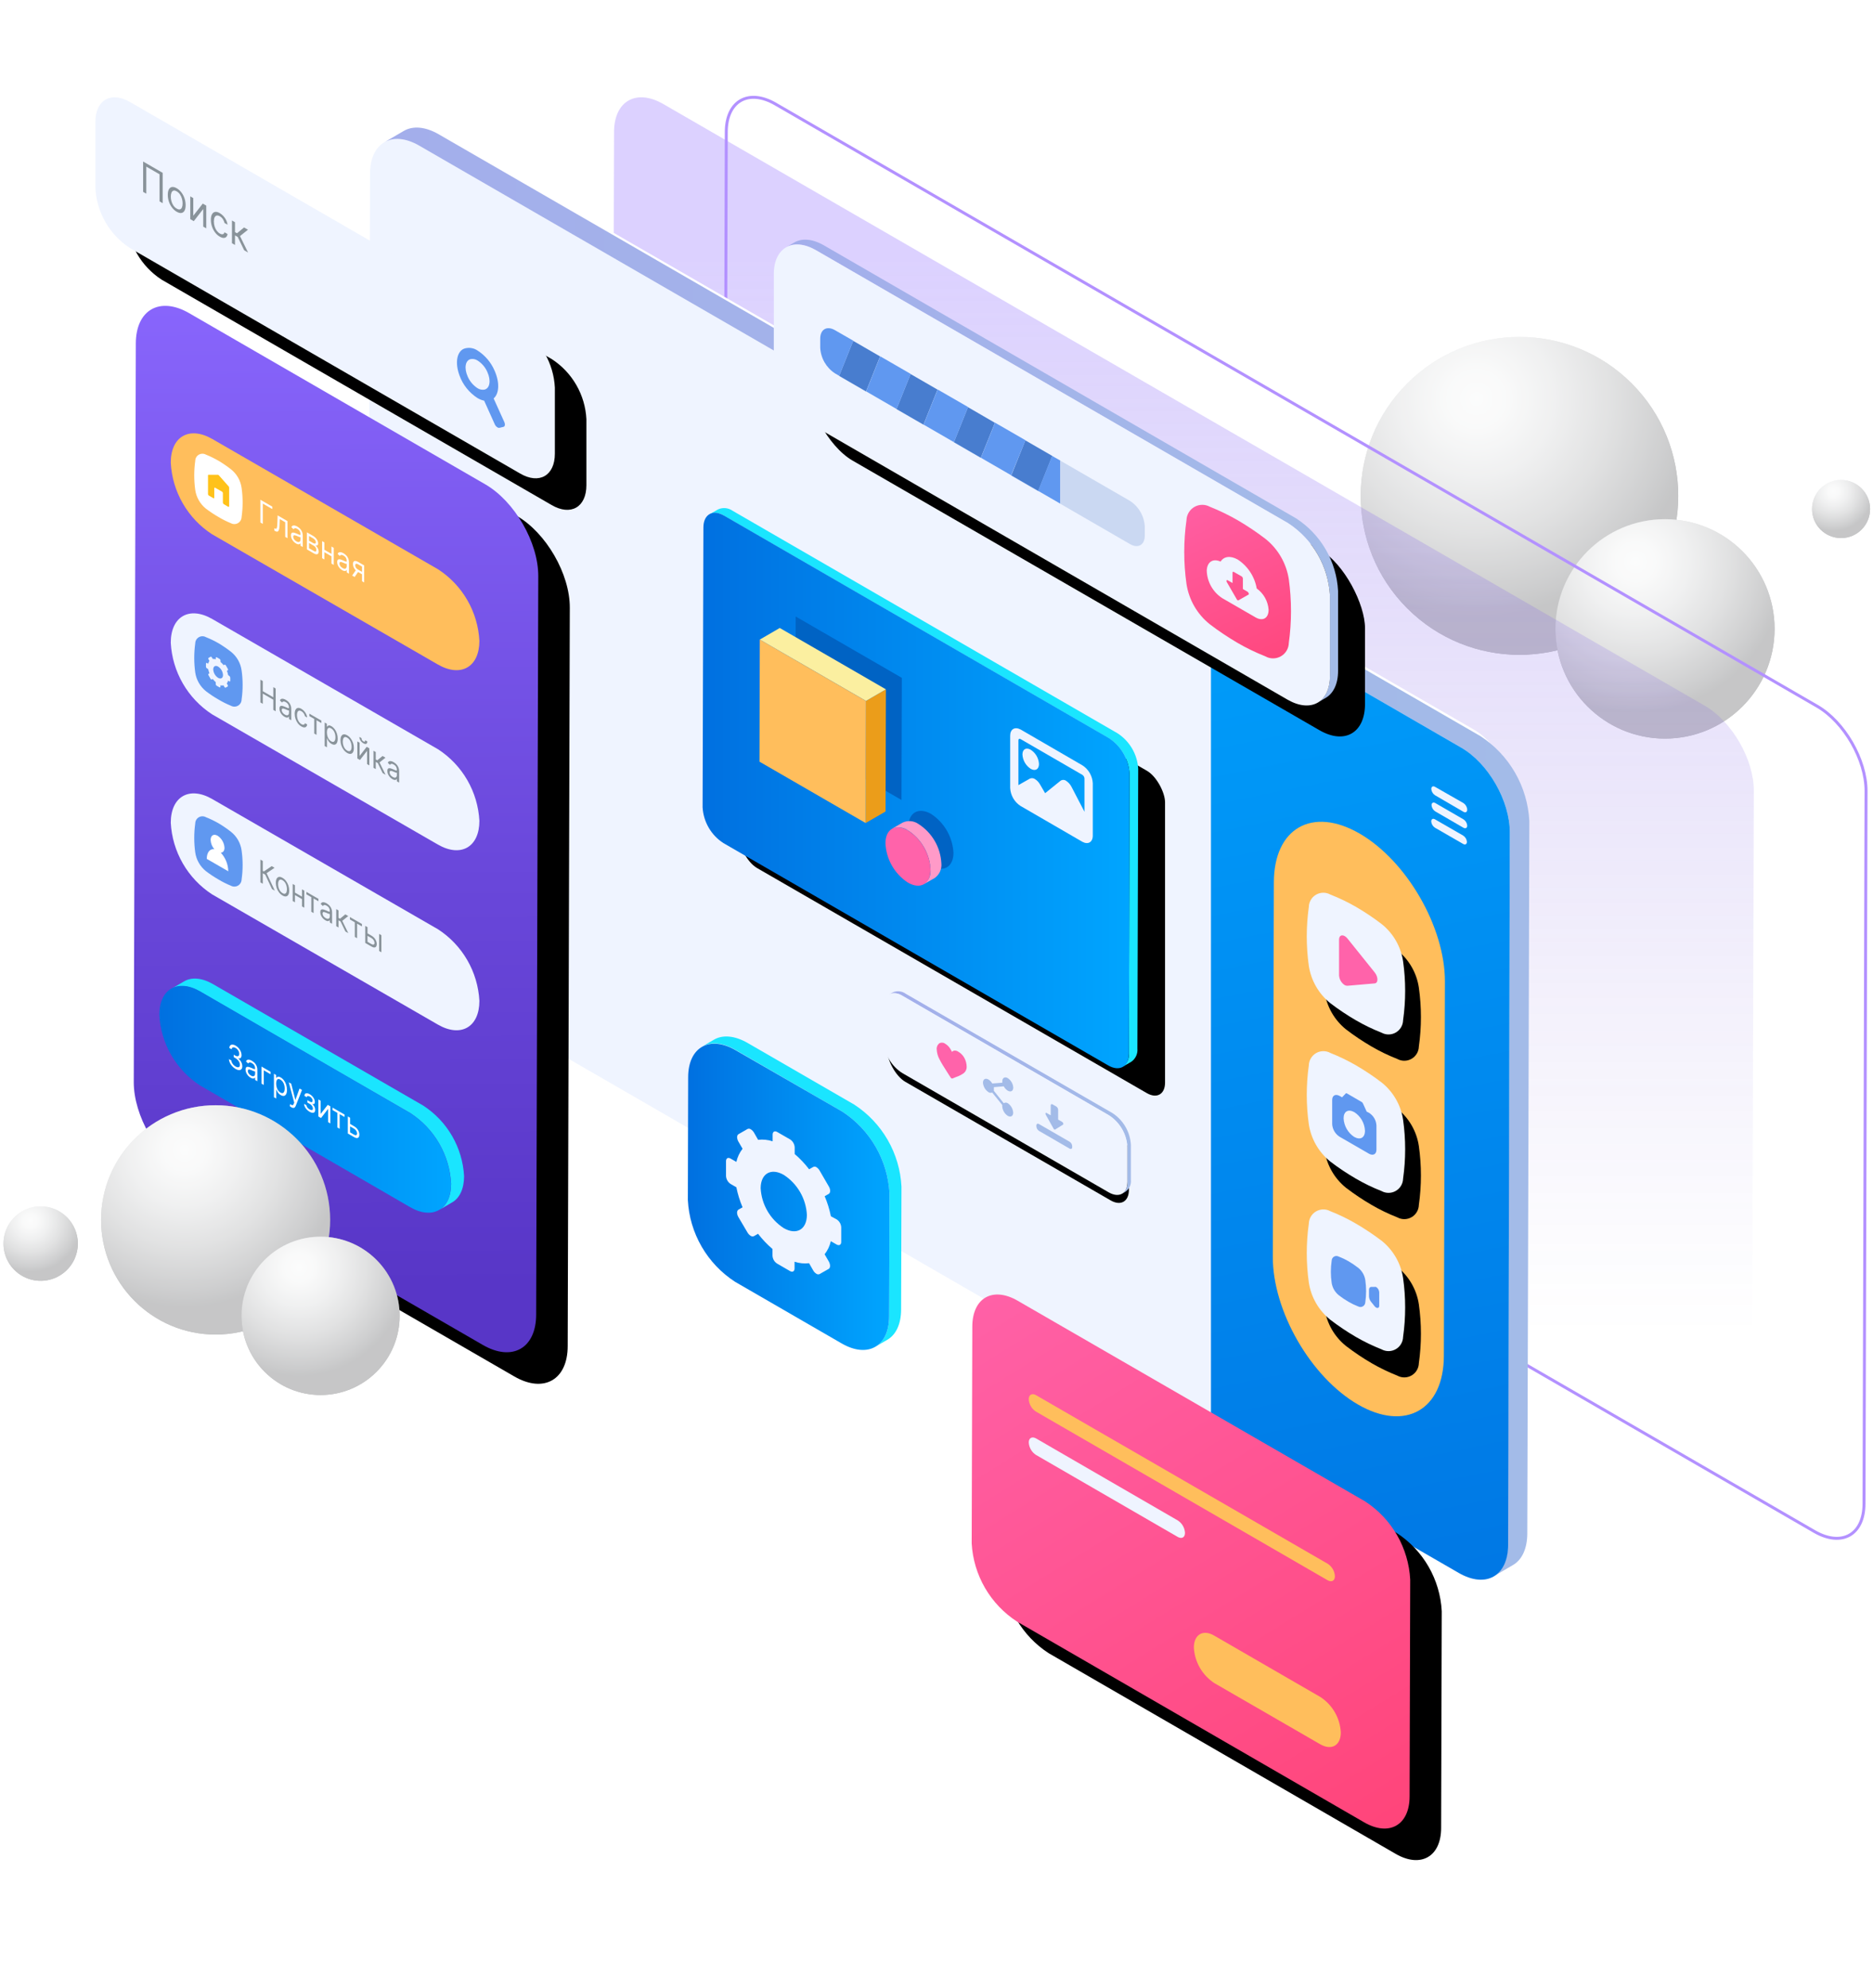
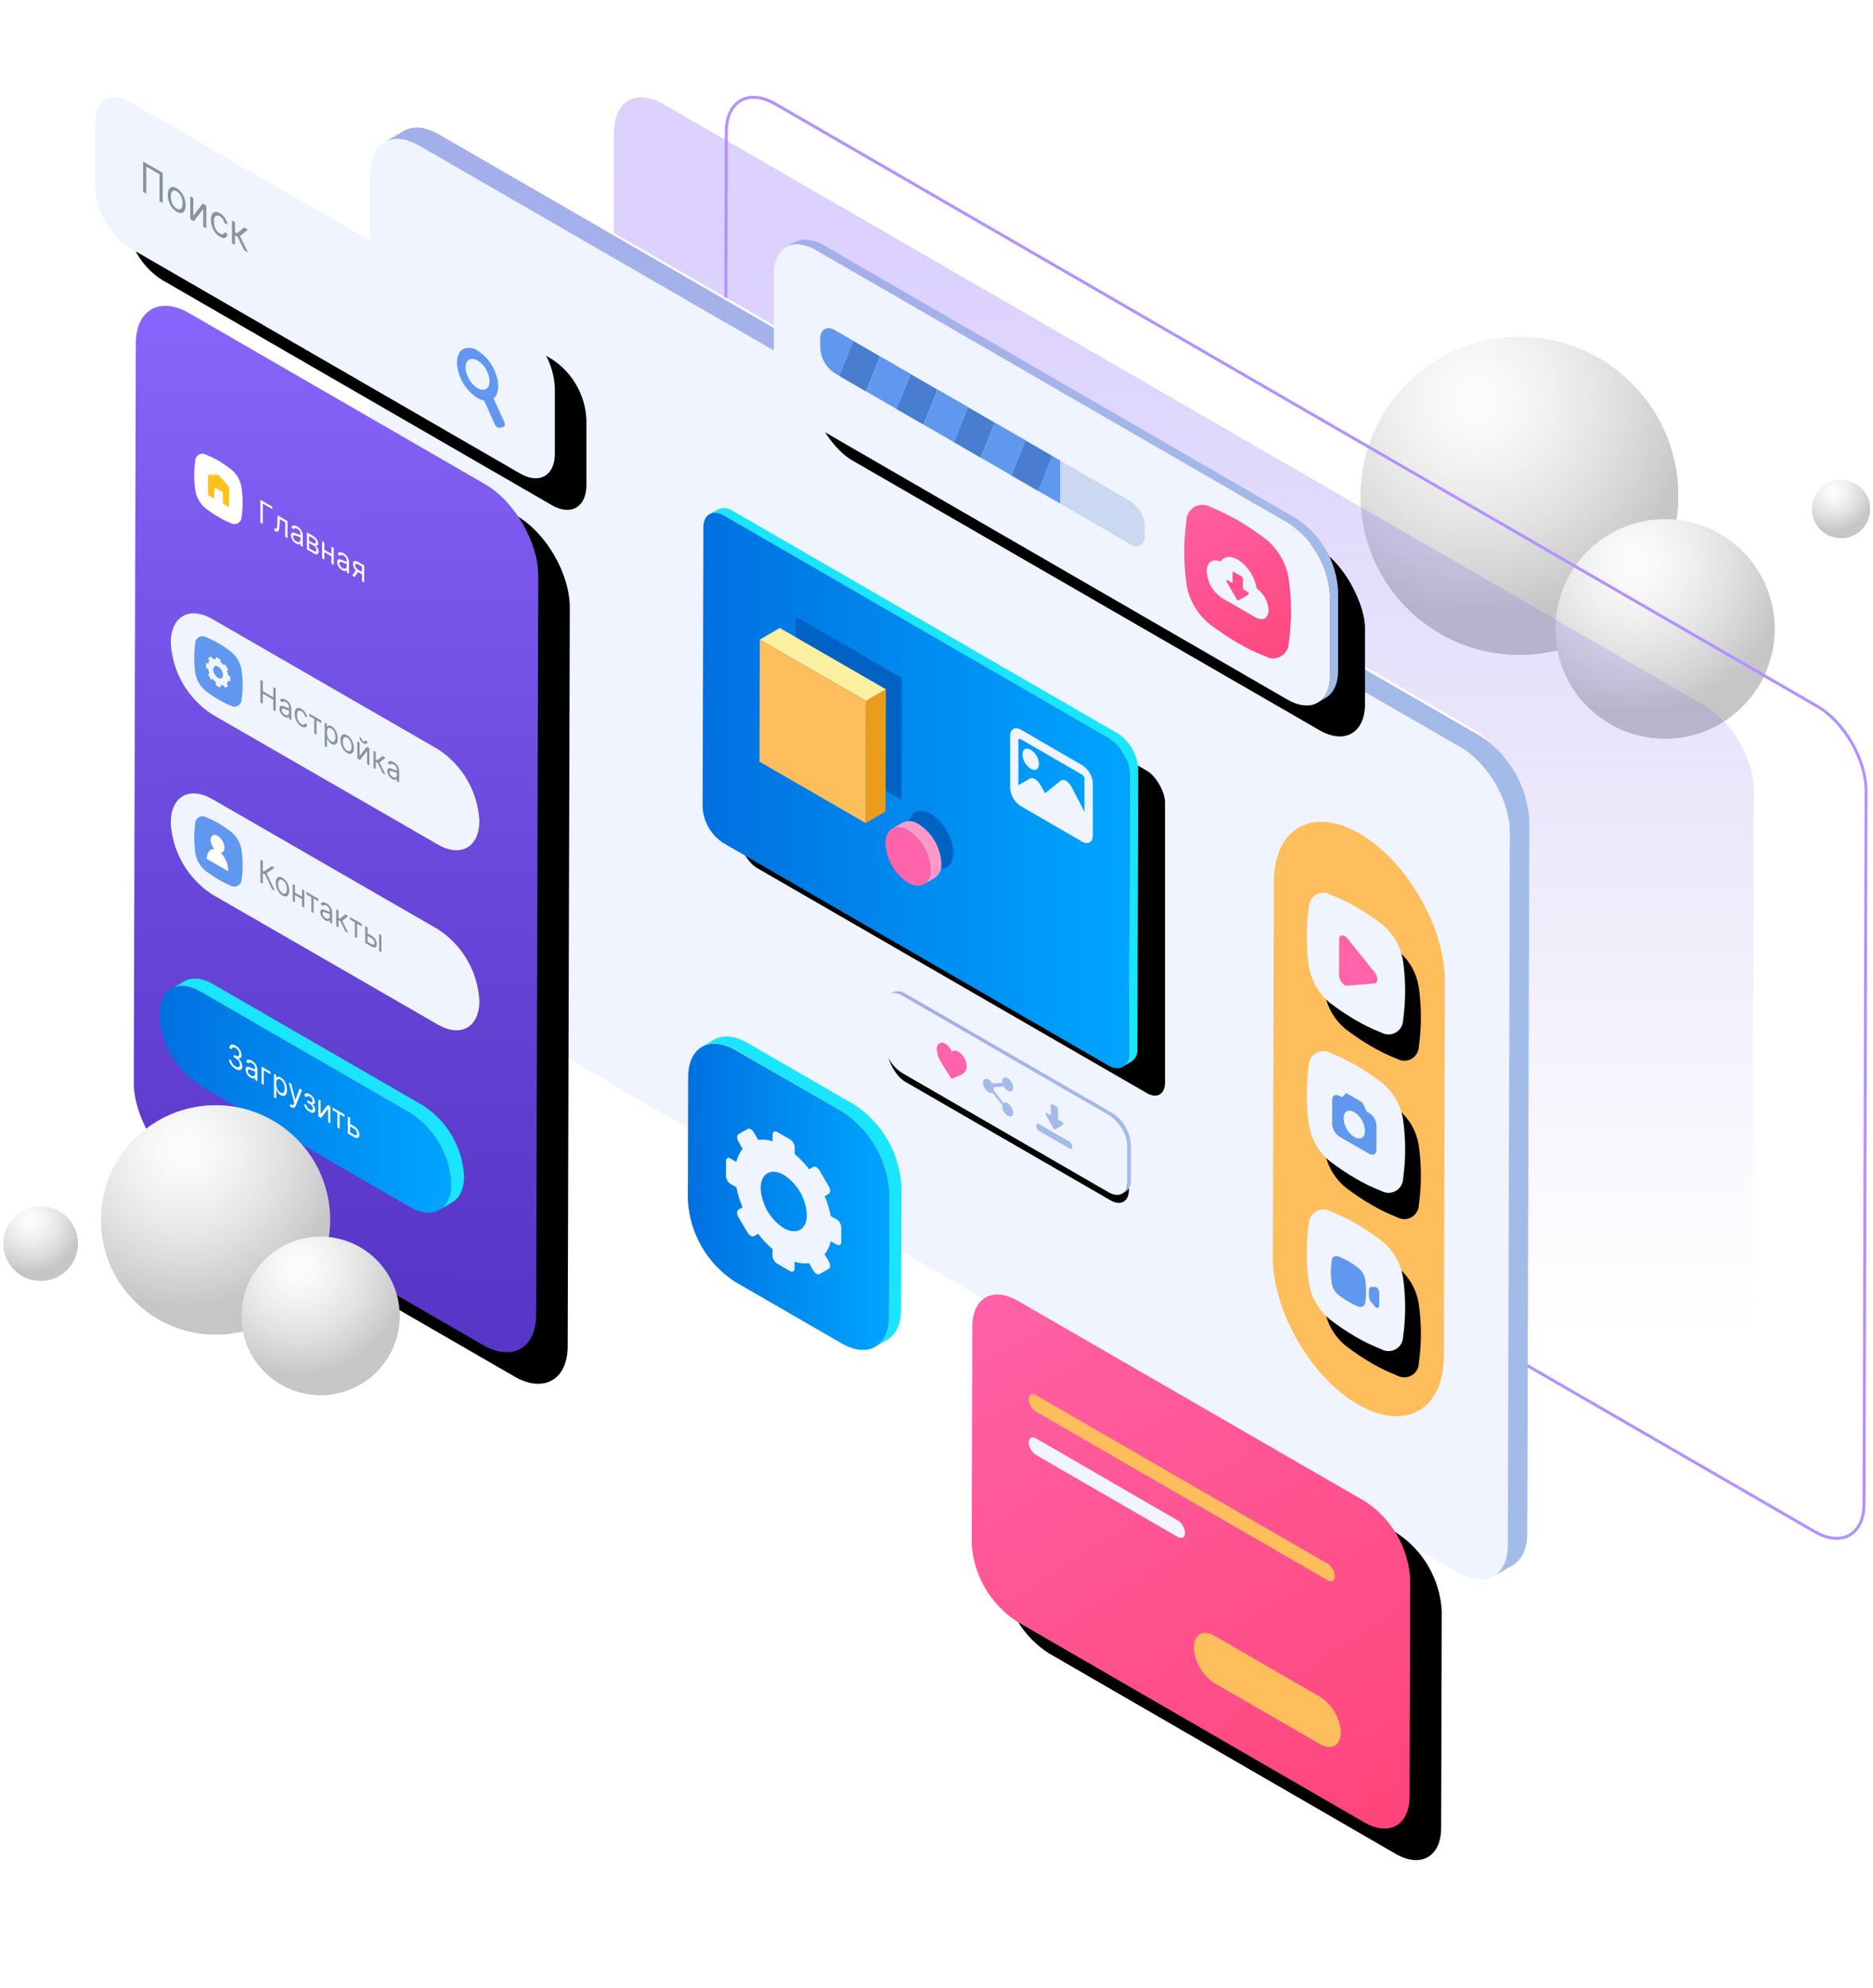
<svg xmlns="http://www.w3.org/2000/svg" width="539" height="572" viewBox="0 0 539 572" fill="none">
  <path d="M469.572 175.013C487.416 157.154 487.416 128.197 469.572 110.338C451.728 92.478 422.798 92.478 404.954 110.338C387.11 128.197 387.11 157.154 404.954 175.013C422.798 192.873 451.728 192.873 469.572 175.013Z" fill="url(#paint0_radial_49224_26024)" />
  <g style="mix-blend-mode:screen" opacity="0.55">
    <path d="M469.572 175.013C487.416 157.154 487.416 128.197 469.572 110.338C451.728 92.478 422.798 92.478 404.954 110.338C387.11 128.197 387.11 157.154 404.954 175.013C422.798 192.873 451.728 192.873 469.572 175.013Z" fill="white" />
  </g>
  <path d="M479.141 212.503C496.556 212.503 510.673 198.373 510.673 180.943C510.673 163.513 496.556 149.384 479.141 149.384C461.727 149.384 447.61 163.513 447.61 180.943C447.61 198.373 461.727 212.503 479.141 212.503Z" fill="url(#paint1_radial_49224_26024)" />
  <g style="mix-blend-mode:screen" opacity="0.55">
    <path d="M479.141 212.503C496.556 212.503 510.673 198.373 510.673 180.943C510.673 163.513 496.556 149.384 479.141 149.384C461.727 149.384 447.61 163.513 447.61 180.943C447.61 198.373 461.727 212.503 479.141 212.503Z" fill="white" />
  </g>
  <path d="M529.809 154.81C534.419 154.81 538.155 151.07 538.155 146.456C538.155 141.843 534.419 138.102 529.809 138.102C525.199 138.102 521.462 141.843 521.462 146.456C521.462 151.07 525.199 154.81 529.809 154.81Z" fill="url(#paint2_radial_49224_26024)" />
  <g style="mix-blend-mode:screen" opacity="0.55">
    <path d="M529.809 154.81C534.419 154.81 538.155 151.07 538.155 146.456C538.155 141.843 534.419 138.102 529.809 138.102C525.199 138.102 521.462 141.843 521.462 146.456C521.462 151.07 525.199 154.81 529.809 154.81Z" fill="white" />
  </g>
  <g filter="url(#filter0_b_49224_26024)">
    <path d="M490.629 203.074C498.422 207.59 504.718 218.515 504.7 227.475L504.111 432.522C504.111 441.447 497.745 445.107 489.951 440.59L190.189 267.442C186.088 264.777 182.676 261.178 180.23 256.94C177.785 252.703 176.375 247.946 176.118 243.059L176.706 38.012C176.706 29.087 183.073 25.428 190.867 29.926L490.629 203.074Z" fill="url(#paint3_linear_49224_26024)" fill-opacity="0.3" />
  </g>
  <path d="M522.929 203.193C530.722 207.691 537.018 218.615 537 227.576L536.412 432.641C536.412 441.566 530.045 445.136 522.251 440.709L222.489 267.454C214.696 262.938 208.4 252.031 208.418 243.07L209.006 38.006C209.006 29.081 215.373 25.421 223.167 29.937L522.929 203.193Z" stroke="#B391FF" stroke-width="0.847" stroke-miterlimit="10" />
  <g filter="url(#filter1_f_49224_26024)">
    <rect width="379.004" height="242.562" rx="15.125" transform="matrix(0.866 0.5 0 1 109.057 28)" fill="white" />
  </g>
  <path d="M420.411 215.061C428.204 219.56 434.518 230.484 434.482 239.445L433.911 444.509C433.911 453.435 427.544 457.005 419.733 452.578L119.971 279.43C112.177 274.914 105.882 264.007 105.9 255.046L106.488 49.982C106.488 41.056 112.855 37.397 120.649 41.913L420.411 215.061Z" fill="#EFF4FF" />
  <path d="M426.029 211.795L126.267 38.647C122.343 36.38 118.777 36.166 116.208 37.665L110.608 40.931C113.177 39.432 116.726 39.646 120.649 41.913L420.411 215.061C428.205 219.56 434.518 230.484 434.482 239.445L433.912 444.51C433.912 448.954 432.325 452.096 429.792 453.56L435.392 450.293C437.924 448.829 439.494 445.688 439.512 441.243L440.1 236.196C439.842 231.307 438.433 226.547 435.988 222.307C433.543 218.066 430.13 214.464 426.029 211.795Z" fill="url(#paint4_linear_49224_26024)" />
-   <path d="M420.411 215.062L348.484 173.47V411.397L419.822 452.578C427.634 457.076 433.965 453.47 434 444.51L434.482 239.516C434.518 230.484 428.293 219.56 420.411 215.062Z" fill="url(#paint5_linear_49224_26024)" />
  <path d="M391.234 239.82C404.823 247.674 415.81 266.72 415.81 282.357L415.506 390.03C415.506 405.667 404.395 411.968 390.806 404.114C377.216 396.26 366.23 377.214 366.283 361.577L366.586 253.904C366.586 238.285 377.644 231.966 391.234 239.82Z" fill="#FFBE5C" />
  <g filter="url(#filter2_d_49224_26024)">
    <path d="M390.235 260.937C392.797 262.429 395.263 264.081 397.618 265.881C400.946 268.547 403.144 272.372 403.771 276.592C404.567 282.216 404.567 287.925 403.771 293.549C403.753 294.269 403.55 294.971 403.182 295.589C402.814 296.208 402.293 296.721 401.67 297.079C401.047 297.438 400.342 297.63 399.623 297.637C398.904 297.644 398.195 297.466 397.565 297.119C395.017 296.119 392.548 294.925 390.181 293.549C387.626 292.063 385.166 290.418 382.816 288.623C379.496 285.948 377.295 282.128 376.645 277.912C375.858 272.287 375.858 266.58 376.645 260.955C376.658 260.233 376.858 259.528 377.225 258.907C377.592 258.285 378.113 257.77 378.738 257.41C379.363 257.051 380.071 256.86 380.791 256.855C381.512 256.851 382.222 257.033 382.852 257.385C385.398 258.382 387.866 259.569 390.235 260.937Z" fill="black" />
  </g>
  <path d="M390.235 260.937C392.797 262.429 395.263 264.081 397.618 265.881C400.946 268.547 403.144 272.372 403.771 276.592C404.567 282.216 404.567 287.925 403.771 293.549C403.753 294.269 403.55 294.971 403.182 295.589C402.814 296.208 402.293 296.721 401.67 297.079C401.047 297.438 400.342 297.63 399.623 297.637C398.904 297.644 398.195 297.466 397.565 297.119C395.017 296.119 392.548 294.925 390.181 293.549C387.626 292.063 385.166 290.418 382.816 288.623C379.496 285.948 377.295 282.128 376.645 277.912C375.858 272.287 375.858 266.58 376.645 260.955C376.658 260.233 376.858 259.528 377.225 258.907C377.592 258.285 378.113 257.77 378.738 257.41C379.363 257.051 380.071 256.86 380.791 256.855C381.512 256.851 382.222 257.033 382.852 257.385C385.398 258.382 387.866 259.569 390.235 260.937Z" fill="#EFF4FF" />
  <g filter="url(#filter3_d_49224_26024)">
    <path d="M390.235 306.527C392.797 308.019 395.263 309.67 397.618 311.471C400.946 314.136 403.144 317.962 403.771 322.181C404.567 327.8 404.567 333.503 403.771 339.121C403.753 339.841 403.55 340.543 403.182 341.161C402.814 341.779 402.293 342.292 401.67 342.651C401.047 343.01 400.342 343.202 399.623 343.209C398.904 343.216 398.195 343.038 397.565 342.691C395.017 341.691 392.548 340.497 390.181 339.121C387.626 337.635 385.166 335.99 382.816 334.195C379.496 331.52 377.295 327.7 376.645 323.484C375.858 317.859 375.858 312.152 376.645 306.527C376.663 305.807 376.866 305.105 377.234 304.487C377.602 303.868 378.123 303.355 378.746 302.997C379.37 302.638 380.075 302.446 380.794 302.439C381.513 302.432 382.221 302.61 382.852 302.957C385.395 303.968 387.862 305.161 390.235 306.527Z" fill="black" />
  </g>
  <path d="M390.235 306.527C392.797 308.019 395.263 309.67 397.618 311.471C400.946 314.136 403.144 317.962 403.771 322.181C404.567 327.8 404.567 333.503 403.771 339.121C403.753 339.841 403.55 340.543 403.182 341.161C402.814 341.779 402.293 342.292 401.67 342.651C401.047 343.01 400.342 343.202 399.623 343.209C398.904 343.216 398.195 343.038 397.565 342.691C395.017 341.691 392.548 340.497 390.181 339.121C387.626 337.635 385.166 335.99 382.816 334.195C379.496 331.52 377.295 327.7 376.645 323.484C375.858 317.859 375.858 312.152 376.645 306.527C376.663 305.807 376.866 305.105 377.234 304.487C377.602 303.868 378.123 303.355 378.746 302.997C379.37 302.638 380.075 302.446 380.794 302.439C381.513 302.432 382.221 302.61 382.852 302.957C385.395 303.968 387.862 305.161 390.235 306.527Z" fill="#EFF4FF" />
  <g filter="url(#filter4_d_49224_26024)">
    <path d="M390.235 352.081C392.792 353.573 395.258 355.218 397.618 357.007C400.94 359.677 403.137 363.501 403.771 367.717C404.567 373.336 404.567 379.039 403.771 384.657C403.753 385.377 403.55 386.079 403.182 386.697C402.814 387.316 402.293 387.829 401.67 388.187C401.046 388.546 400.341 388.738 399.623 388.745C398.904 388.752 398.195 388.574 397.565 388.227C395.02 387.22 392.552 386.026 390.181 384.657C387.625 383.165 385.165 381.513 382.816 379.713C379.488 377.045 377.285 373.222 376.645 369.003C375.858 363.384 375.858 357.682 376.645 352.063C376.663 351.343 376.866 350.641 377.234 350.023C377.602 349.405 378.123 348.892 378.746 348.533C379.37 348.174 380.075 347.982 380.793 347.975C381.512 347.968 382.221 348.146 382.851 348.493C385.402 349.495 387.87 350.694 390.235 352.081Z" fill="black" />
  </g>
  <path d="M390.235 352.081C392.792 353.573 395.258 355.218 397.618 357.007C400.94 359.677 403.137 363.501 403.771 367.717C404.567 373.336 404.567 379.039 403.771 384.657C403.753 385.377 403.55 386.079 403.182 386.697C402.814 387.316 402.293 387.829 401.67 388.187C401.046 388.546 400.341 388.738 399.623 388.745C398.904 388.752 398.195 388.574 397.565 388.227C395.02 387.22 392.552 386.026 390.181 384.657C387.625 383.165 385.165 381.513 382.816 379.713C379.488 377.045 377.285 373.222 376.645 369.003C375.858 363.384 375.858 357.682 376.645 352.063C376.663 351.343 376.866 350.641 377.234 350.023C377.602 349.405 378.123 348.892 378.746 348.533C379.37 348.174 380.075 347.982 380.793 347.975C381.512 347.968 382.221 348.146 382.851 348.493C385.402 349.495 387.87 350.694 390.235 352.081Z" fill="#EFF4FF" />
  <path d="M386.989 269.344C387.293 269.524 387.559 269.76 387.774 270.041L395.585 279.769C396.655 281.09 396.655 282.857 395.585 282.946L387.738 283.625C387.456 283.629 387.178 283.555 386.935 283.41C386.475 283.104 386.091 282.695 385.816 282.214C385.54 281.734 385.38 281.196 385.348 280.644V270.255C385.384 269.184 386.151 268.862 386.989 269.344Z" fill="#FF63AA" />
  <path d="M394.034 320.218C394.634 320.609 395.135 321.136 395.494 321.756C395.853 322.376 396.062 323.072 396.103 323.788V330.785C396.103 332.106 395.158 332.57 394.016 331.981L385.455 327.037C384.856 326.644 384.355 326.117 383.993 325.497C383.631 324.878 383.417 324.183 383.369 323.467V316.487C383.369 315.166 384.314 314.702 385.455 315.291L386.205 315.72L387.275 314.613C387.275 314.524 387.489 314.524 387.631 314.613L391.876 317.076C392.038 317.176 392.164 317.327 392.233 317.505L393.285 319.825L394.034 320.218ZM389.718 327.126C391.501 328.108 392.803 327.322 392.803 325.341C392.757 324.268 392.455 323.221 391.921 322.289C391.387 321.358 390.638 320.568 389.736 319.986C387.952 319.004 386.65 319.789 386.65 321.771C386.705 322.842 387.011 323.885 387.544 324.816C388.077 325.746 388.822 326.538 389.718 327.126Z" fill="#6098F0" />
  <path d="M388.06 362.88C389.039 363.455 389.981 364.093 390.877 364.79C391.955 365.662 392.673 366.902 392.893 368.271C393.206 370.414 393.206 372.59 392.893 374.733C392.88 374.966 392.81 375.192 392.687 375.39C392.565 375.588 392.395 375.753 392.193 375.868C391.99 375.984 391.762 376.047 391.529 376.051C391.296 376.055 391.066 376.001 390.86 375.893C389.885 375.518 388.943 375.064 388.042 374.536C387.064 373.974 386.128 373.342 385.242 372.644C384.168 371.769 383.451 370.531 383.226 369.163C382.904 367.016 382.904 364.832 383.226 362.684C383.234 362.451 383.301 362.224 383.421 362.025C383.541 361.825 383.711 361.66 383.913 361.546C384.116 361.431 384.344 361.37 384.577 361.369C384.81 361.369 385.039 361.428 385.242 361.541C386.216 361.911 387.158 362.358 388.06 362.88Z" fill="#6098F0" />
  <path d="M396.031 370.306C396.286 370.472 396.498 370.696 396.65 370.959C396.802 371.223 396.889 371.519 396.905 371.823V375.697C396.905 376.286 396.477 376.464 396.013 376.214C395.844 376.109 395.693 375.976 395.567 375.822L394.569 374.572C394.203 374.134 393.99 373.589 393.962 373.019V371.127C393.962 370.627 394.194 370.306 394.569 370.27H395.567C395.721 370.228 395.885 370.241 396.031 370.306Z" fill="#6098F0" />
  <path d="M421.053 240.409C421.359 240.603 421.617 240.865 421.805 241.174C421.994 241.484 422.109 241.833 422.141 242.194C422.141 242.89 421.641 243.176 421.053 242.819L412.938 238.142C412.635 237.946 412.381 237.684 412.195 237.374C412.01 237.065 411.898 236.717 411.868 236.357C411.868 235.679 412.35 235.393 412.938 235.732L421.053 240.409Z" fill="#EFF4FF" />
  <path d="M421.16 235.75C421.462 235.947 421.716 236.209 421.901 236.519C422.086 236.828 422.199 237.176 422.23 237.535C422.23 238.231 421.749 238.499 421.142 238.16L413.045 233.465C412.739 233.271 412.481 233.01 412.293 232.7C412.104 232.39 411.989 232.041 411.958 231.68C411.958 230.984 412.457 230.716 413.045 231.055L421.16 235.75Z" fill="#EFF4FF" />
  <path d="M421.16 231.073C421.47 231.283 421.727 231.561 421.913 231.886C422.098 232.211 422.207 232.574 422.23 232.947C422.23 233.644 421.748 233.911 421.142 233.572L412.956 228.806C412.654 228.61 412.401 228.347 412.215 228.037C412.03 227.728 411.917 227.381 411.886 227.021C411.886 226.325 412.385 226.039 412.974 226.396L421.16 231.073Z" fill="#EFF4FF" />
  <g filter="url(#filter5_d_49224_26024)">
    <path d="M392.821 431.965C396.61 434.427 399.762 437.752 402.022 441.667C404.281 445.582 405.584 449.977 405.822 454.492L405.644 516.861C405.644 525.143 399.759 528.481 392.571 524.322L292.698 466.576C288.903 464.123 285.741 460.807 283.469 456.899C281.198 452.99 279.881 448.6 279.626 444.085L279.804 381.716C279.804 373.433 285.672 370.078 292.877 374.255L392.821 431.965Z" fill="black" />
  </g>
  <path d="M392.821 431.965C396.61 434.427 399.762 437.752 402.022 441.667C404.281 445.582 405.584 449.977 405.822 454.492L405.644 516.861C405.644 525.143 399.759 528.481 392.571 524.322L292.698 466.576C288.903 464.123 285.741 460.807 283.469 456.899C281.198 452.99 279.881 448.6 279.626 444.085L279.804 381.716C279.804 373.433 285.672 370.078 292.877 374.255L392.821 431.965Z" fill="url(#paint6_linear_49224_26024)" />
  <path d="M338.961 437.48C339.56 437.871 340.058 438.398 340.415 439.019C340.771 439.639 340.976 440.336 341.012 441.05C341.012 442.353 340.084 442.835 338.961 442.228L298.102 418.595C297.505 418.202 297.008 417.674 296.652 417.054C296.296 416.434 296.09 415.739 296.051 415.025C296.051 413.722 296.996 413.24 298.12 413.846L338.961 437.48Z" fill="#EFF4FF" />
  <path d="M382.102 449.94C382.7 450.333 383.196 450.86 383.553 451.481C383.909 452.101 384.115 452.796 384.153 453.51C384.153 454.831 383.208 455.295 382.085 454.688L298.102 406.135C297.502 405.745 297.003 405.218 296.646 404.598C296.29 403.977 296.086 403.28 296.051 402.565C296.051 401.28 296.996 400.78 298.12 401.405L382.102 449.94Z" fill="#FFBE5C" />
  <path d="M379.945 488.247C381.668 489.361 383.102 490.87 384.128 492.649C385.155 494.427 385.744 496.424 385.848 498.475C385.848 502.224 383.173 503.741 379.909 501.849L349.465 484.266C347.749 483.144 346.321 481.633 345.295 479.857C344.27 478.08 343.676 476.087 343.562 474.038C343.562 470.271 346.237 468.683 349.501 470.646L379.945 488.247Z" fill="#FFBE5C" />
  <g filter="url(#filter6_d_49224_26024)">
    <rect width="185.382" height="52.068" rx="15.125" transform="matrix(0.866 0.5 0 1 223.197 63.829)" fill="black" />
  </g>
  <path d="M373.007 149.158L237.144 70.617C233.773 68.671 230.741 68.493 228.548 69.778L226.194 71.134C228.387 69.849 231.437 70.028 234.79 71.973L370.671 150.515C374.179 152.801 377.098 155.884 379.19 159.513C381.282 163.143 382.488 167.216 382.709 171.4V194.409C382.709 198.229 381.354 200.906 379.142 202.174L381.496 200.799C383.654 199.55 385.063 196.854 385.063 193.052V170.025C384.84 165.842 383.632 161.771 381.536 158.144C379.441 154.517 376.518 151.438 373.007 149.158Z" fill="url(#paint7_linear_49224_26024)" />
  <path d="M370.688 150.533C374.196 152.819 377.116 155.902 379.208 159.531C381.3 163.161 382.505 167.233 382.726 171.418V194.427C382.726 202.102 377.269 205.137 370.599 201.353L234.718 122.811C231.21 120.525 228.291 117.442 226.199 113.812C224.107 110.183 222.901 106.11 222.68 101.926V78.917C222.68 71.242 228.137 68.207 234.807 71.991L370.688 150.533Z" fill="#EFF4FF" />
  <path d="M269.798 112.101L265.75 122.186L257.992 117.706L262.04 107.62L269.798 112.101Z" fill="#487DCF" />
  <path d="M302.828 131.183L298.78 141.268L291.022 136.788L295.07 126.702L302.828 131.183Z" fill="#487DCF" />
  <path d="M253.266 102.551L249.218 112.636L241.478 108.156L245.526 98.071L253.266 102.551Z" fill="#487DCF" />
  <path d="M286.314 121.651L282.247 131.718L274.507 127.238L278.556 117.152L286.314 121.651Z" fill="#487DCF" />
  <path d="M305.111 132.504V144.91L240.283 107.424C239.045 106.616 238.016 105.528 237.278 104.247C236.541 102.966 236.116 101.528 236.038 100.052V97.446C236.038 94.75 237.964 93.644 240.318 95.018L245.562 98.035L241.513 108.12L249.253 112.601L253.302 102.515L262.076 107.585L258.028 117.67L265.786 122.15L269.834 112.065L278.591 117.117L274.543 127.202L282.283 131.683L286.349 121.615L295.106 126.667L290.968 136.788L298.726 141.268L302.775 131.183L305.111 132.504Z" fill="#6098F0" />
  <path d="M305.076 144.91V132.504L325.193 144.124C326.433 144.933 327.464 146.025 328.202 147.309C328.939 148.594 329.363 150.035 329.438 151.514V154.103C329.438 156.798 327.511 157.905 325.157 156.53L305.076 144.91Z" fill="#CAD8F2" />
  <path d="M356.224 149.711C358.991 151.328 361.653 153.117 364.196 155.067C367.796 157.954 370.182 162.088 370.884 166.651C371.725 172.745 371.725 178.926 370.884 185.019C370.863 185.805 370.638 186.571 370.231 187.243C369.825 187.915 369.251 188.47 368.566 188.853C367.881 189.237 367.108 189.435 366.323 189.43C365.538 189.424 364.769 189.215 364.089 188.822C361.332 187.735 358.661 186.44 356.099 184.948C353.333 183.331 350.67 181.543 348.127 179.593C344.522 176.71 342.134 172.574 341.439 168.008C340.58 161.916 340.58 155.733 341.439 149.64C341.466 148.864 341.691 148.108 342.092 147.444C342.493 146.779 343.058 146.228 343.731 145.844C344.405 145.459 345.166 145.253 345.942 145.246C346.717 145.239 347.482 145.43 348.163 145.802C350.941 146.909 353.635 148.215 356.224 149.711Z" fill="url(#paint8_linear_49224_26024)" />
  <path d="M361.646 169.311C362.634 170.019 363.453 170.936 364.045 171.998C364.637 173.059 364.987 174.239 365.07 175.451C365.07 177.879 363.394 178.843 361.307 177.629L351.748 172.113C350.411 171.251 349.304 170.075 348.524 168.688C347.744 167.301 347.314 165.744 347.271 164.152C347.378 161.671 349.055 160.582 351.249 161.582C352.194 160.082 354.049 159.797 356.189 160.993C357.619 161.931 358.842 163.154 359.78 164.585C360.719 166.016 361.354 167.624 361.646 169.311ZM359.292 171.096C359.506 170.971 359.292 170.453 359.042 170.275L357.669 169.472V166.455C357.659 166.335 357.624 166.219 357.565 166.115C357.507 166.01 357.427 165.919 357.33 165.848L355.047 164.545C354.851 164.438 354.691 164.545 354.691 164.741V167.74L353.3 166.955C352.996 166.776 352.836 167.115 353.05 167.49L355.921 172.453C355.98 172.562 356.066 172.654 356.171 172.72C356.205 172.743 356.246 172.755 356.287 172.755C356.328 172.755 356.368 172.743 356.403 172.72L359.292 171.078" fill="#EFF4FF" />
  <g filter="url(#filter7_d_49224_26024)">
    <rect width="141.589" height="92.76" rx="6.05" transform="matrix(0.866 0.5 0 1 203.579 144.91)" fill="black" />
  </g>
  <path d="M321.554 210.956L210.856 146.98C210.247 146.543 209.534 146.275 208.789 146.203C208.043 146.131 207.292 146.257 206.611 146.57L204.168 147.998C204.847 147.678 205.599 147.547 206.346 147.619C207.093 147.692 207.807 147.964 208.412 148.408L319.093 212.384C320.826 213.505 322.27 215.022 323.305 216.809C324.341 218.596 324.938 220.603 325.05 222.666L324.854 303.117C324.918 303.855 324.787 304.596 324.474 305.266C324.161 305.937 323.677 306.513 323.07 306.937L325.531 305.509C326.142 305.089 326.629 304.514 326.943 303.842C327.256 303.17 327.385 302.427 327.315 301.689L327.547 221.202C327.429 219.141 326.824 217.138 325.782 215.357C324.74 213.576 323.292 212.068 321.554 210.956Z" fill="#1AE5FF" />
  <path d="M319.092 212.348C320.826 213.47 322.269 214.986 323.304 216.773C324.34 218.56 324.937 220.567 325.049 222.63L324.853 303.117C324.853 306.901 322.16 308.472 318.86 306.509L208.144 242.551C206.41 241.426 204.967 239.906 203.932 238.116C202.897 236.326 202.299 234.316 202.187 232.251L202.419 151.782C202.419 147.998 205.112 146.427 208.411 148.373L319.092 212.348Z" fill="url(#paint9_linear_49224_26024)" />
  <path d="M296.622 215.722C297.314 216.169 297.891 216.774 298.303 217.488C298.716 218.202 298.952 219.004 298.994 219.828C298.994 221.345 297.924 221.97 296.604 221.202C295.911 220.751 295.335 220.143 294.922 219.426C294.51 218.709 294.273 217.905 294.232 217.079C294.232 215.561 295.302 214.954 296.622 215.722Z" fill="#EFF4FF" />
  <path d="M311.514 220.22C312.379 220.78 313.099 221.539 313.614 222.433C314.129 223.327 314.424 224.331 314.474 225.361V240.427C314.474 242.319 313.119 243.087 311.496 242.212L293.661 231.877C292.798 231.313 292.081 230.554 291.566 229.661C291.052 228.768 290.755 227.765 290.701 226.736V211.67C290.701 209.778 292.038 209.028 293.697 209.885L311.514 220.22ZM312.084 233.697V223.987C312.071 223.781 312.012 223.58 311.91 223.401C311.808 223.221 311.666 223.068 311.496 222.951L293.661 212.634C293.34 212.438 293.073 212.634 293.073 212.973V225.897L296.372 224.022C296.61 223.915 296.871 223.872 297.131 223.897C297.391 223.922 297.639 224.014 297.852 224.165C298.464 224.557 298.967 225.098 299.315 225.736L300.759 228.217L305.182 224.647C305.417 224.481 305.697 224.392 305.985 224.392C306.272 224.392 306.553 224.481 306.787 224.647C307.464 225.092 308.012 225.708 308.375 226.432L312.138 233.662" fill="#EFF4FF" />
  <path d="M259.526 195.033L259.419 230.163L228.868 212.509L228.975 177.38L259.526 195.033Z" fill="#0063C4" />
  <path d="M249.2 201.674L254.943 198.336L254.836 233.483L249.111 236.803L249.2 201.674Z" fill="#EB9D1A" />
  <path d="M218.65 184.02L224.393 180.682L254.943 198.336L249.2 201.674L218.65 184.02Z" fill="#FBEFA0" />
  <path d="M249.2 201.674L249.111 236.803L218.56 219.149L218.65 184.02L249.2 201.674Z" fill="#FFBE5C" />
  <path d="M267.909 234.161C269.794 235.387 271.363 237.042 272.488 238.99C273.613 240.938 274.262 243.124 274.383 245.371C274.383 249.495 271.458 251.155 267.873 249.084C265.988 247.858 264.419 246.204 263.294 244.256C262.169 242.308 261.52 240.121 261.399 237.874C261.417 233.804 264.324 232.144 267.909 234.161Z" fill="#0063C4" />
  <path d="M264.377 237.125C263.717 236.644 262.94 236.349 262.128 236.27C261.316 236.192 260.497 236.333 259.757 236.678L256.654 238.463C257.395 238.123 258.213 237.985 259.024 238.064C259.835 238.142 260.611 238.434 261.273 238.91C263.179 240.142 264.764 241.812 265.896 243.78C267.028 245.748 267.675 247.958 267.783 250.227C267.866 251.026 267.734 251.832 267.402 252.563C267.07 253.294 266.549 253.923 265.893 254.386L269.014 252.601C269.666 252.131 270.183 251.497 270.515 250.765C270.847 250.032 270.981 249.225 270.904 248.424C270.792 246.157 270.141 243.949 269.006 241.984C267.87 240.019 266.284 238.353 264.377 237.125Z" fill="#FF9AC8" />
  <path d="M261.273 238.927C263.177 240.158 264.76 241.825 265.892 243.79C267.024 245.755 267.673 247.961 267.783 250.227C267.783 254.35 264.858 256.01 261.273 253.94C259.389 252.71 257.822 251.052 256.7 249.101C255.578 247.149 254.933 244.96 254.817 242.712C254.764 238.535 257.689 236.857 261.273 238.927Z" fill="#FF63AA" />
  <g filter="url(#filter8_f_49224_26024)">
    <rect width="80.332" height="22.315" rx="6.05" transform="matrix(0.866 0.5 0 1 255.299 285.927)" fill="black" />
  </g>
  <path d="M320.127 320.253L260.649 285.927C260.113 285.534 259.481 285.293 258.819 285.227C258.157 285.161 257.49 285.273 256.886 285.552L255.87 286.159C256.469 285.877 257.132 285.762 257.791 285.824C258.45 285.887 259.08 286.126 259.615 286.516L319.057 320.878C320.608 321.865 321.901 323.207 322.831 324.793C323.762 326.379 324.302 328.164 324.408 330V340.067C324.476 340.72 324.37 341.38 324.101 341.979C323.832 342.578 323.408 343.095 322.874 343.477L323.891 342.87C324.428 342.494 324.855 341.982 325.128 341.385C325.401 340.789 325.509 340.131 325.442 339.478V329.411C325.34 327.573 324.806 325.785 323.882 324.194C322.958 322.603 321.672 321.252 320.127 320.253Z" fill="url(#paint10_linear_49224_26024)" />
  <path d="M319.093 320.86C320.643 321.848 321.937 323.189 322.867 324.775C323.797 326.361 324.338 328.146 324.443 329.982V340.049C324.443 343.423 322.071 344.762 319.093 343.084L259.651 308.74C258.098 307.751 256.803 306.406 255.873 304.817C254.942 303.228 254.403 301.44 254.3 299.601V289.497C254.3 286.141 256.69 284.785 259.651 286.463L319.093 320.86Z" fill="#EFF4FF" />
  <path d="M275.72 302.564C276.465 302.986 277.081 303.603 277.503 304.349C277.928 305.121 278.16 305.985 278.181 306.866C278.2 307.234 278.131 307.601 277.978 307.936C277.826 308.272 277.596 308.566 277.307 308.794C276.652 309.257 275.93 309.618 275.167 309.865L274.168 310.275C274.115 310.299 274.057 310.312 273.999 310.312C273.94 310.312 273.883 310.299 273.829 310.275C273.697 310.19 273.587 310.073 273.508 309.936L272.527 308.401C271.654 307.044 270.905 305.866 270.387 304.831C269.901 303.96 269.62 302.989 269.567 301.993C269.521 301.661 269.561 301.322 269.682 301.01C269.804 300.697 270.004 300.421 270.263 300.208C270.538 300.047 270.855 299.973 271.173 299.995C271.492 300.017 271.796 300.135 272.046 300.333C272.594 300.662 273.058 301.114 273.401 301.654C273.61 301.966 273.795 302.294 273.954 302.635C274.104 302.473 274.295 302.356 274.507 302.296C274.931 302.223 275.366 302.319 275.72 302.564Z" fill="#FF63AA" />
  <path d="M290.023 310.204C290.473 310.507 290.849 310.908 291.121 311.379C291.393 311.849 291.554 312.375 291.592 312.917C291.592 313.917 290.879 314.309 290.005 313.809C289.517 313.506 289.122 313.074 288.864 312.56L286.01 312.792C286.026 312.976 286.026 313.161 286.01 313.345C286.031 313.511 286.031 313.679 286.01 313.845L288.846 317.415C289.018 317.304 289.22 317.244 289.425 317.244C289.631 317.244 289.832 317.304 290.005 317.415C290.456 317.718 290.831 318.12 291.103 318.59C291.375 319.06 291.536 319.586 291.574 320.128C291.574 321.128 290.861 321.539 289.987 321.039C289.534 320.734 289.157 320.329 288.885 319.856C288.613 319.382 288.453 318.853 288.418 318.308C288.399 318.177 288.399 318.045 288.418 317.915L285.528 314.345C285.352 314.419 285.159 314.446 284.968 314.424C284.778 314.402 284.596 314.332 284.441 314.22C283.99 313.917 283.614 313.515 283.342 313.045C283.07 312.575 282.909 312.049 282.871 311.507C282.871 310.507 283.584 310.097 284.458 310.596C284.907 310.885 285.28 311.277 285.546 311.739L288.435 311.525C288.418 311.37 288.418 311.215 288.435 311.06C288.453 310.097 289.185 309.704 290.023 310.204Z" fill="#A3BBE8" />
  <path d="M307.804 328.5C308.025 328.64 308.21 328.831 308.34 329.059C308.471 329.286 308.544 329.541 308.553 329.803V330.053C308.553 330.517 308.214 330.714 307.804 330.481L298.994 325.376C298.776 325.237 298.594 325.048 298.463 324.825C298.333 324.601 298.258 324.35 298.245 324.091V323.841C298.245 323.359 298.583 323.163 298.994 323.413L307.804 328.5Z" fill="#A3BBE8" />
  <path d="M303.97 318.361C304.125 318.464 304.254 318.601 304.347 318.762C304.44 318.923 304.494 319.104 304.505 319.289V322.128L305.682 322.806C305.967 322.967 306.11 323.449 305.914 323.574L303.649 324.984C303.614 325.006 303.574 325.018 303.533 325.018C303.492 325.018 303.452 325.006 303.417 324.984C303.322 324.918 303.243 324.833 303.185 324.734L300.938 320.717C300.742 320.36 300.938 320.057 301.17 320.218L302.365 320.896V318.058C302.365 317.719 302.614 317.576 302.9 317.754L303.97 318.361Z" fill="#A3BBE8" />
  <path d="M245.847 317.826L215.154 300.083C211.355 297.905 207.931 297.691 205.452 299.137L202.01 301.136C204.489 299.708 207.913 299.904 211.694 302.1L242.405 319.843C246.357 322.415 249.647 325.884 252.005 329.97C254.364 334.055 255.725 338.64 255.977 343.352L255.87 378.749C255.87 383.051 254.336 386.068 251.893 387.478L255.353 385.479C257.796 384.05 259.312 381.034 259.312 376.75L259.419 341.424C259.179 336.697 257.824 332.095 255.465 327.993C253.106 323.892 249.81 320.407 245.847 317.826Z" fill="#1AE5FF" />
  <path d="M242.405 319.843C246.357 322.415 249.647 325.885 252.005 329.97C254.364 334.055 255.725 338.64 255.977 343.352L255.87 378.749C255.87 387.389 249.735 390.887 242.209 386.532L211.516 368.789C207.558 366.222 204.265 362.754 201.906 358.667C199.547 354.581 198.189 349.993 197.944 345.28L198.033 309.954C198.033 301.314 204.168 297.816 211.694 302.171L242.405 319.843Z" fill="url(#paint11_linear_49224_26024)" />
  <path d="M240.781 350.849C241.161 351.098 241.477 351.433 241.703 351.827C241.929 352.221 242.059 352.662 242.083 353.116V357.329C242.083 358.15 241.495 358.489 240.764 358.078L239.087 357.114C238.781 358.487 238.171 359.774 237.304 360.881L238.498 362.934C238.998 363.826 238.998 364.719 238.498 365.076L235.859 366.575C235.71 366.643 235.546 366.671 235.383 366.656C235.22 366.64 235.065 366.581 234.932 366.486C234.542 366.246 234.222 365.907 234.004 365.504L232.827 363.451C231.421 363.617 229.997 363.471 228.654 363.023V364.969C228.654 365.79 228.065 366.129 227.352 365.718L223.625 363.558C223.24 363.314 222.919 362.98 222.689 362.586C222.46 362.191 222.328 361.747 222.305 361.291V359.364C220.773 358.052 219.381 356.587 218.149 354.99L216.954 355.669C216.805 355.732 216.641 355.757 216.479 355.741C216.318 355.726 216.162 355.67 216.027 355.579C215.641 355.334 215.322 354.997 215.1 354.598L212.496 350.189C211.979 349.296 211.979 348.403 212.496 348.046L213.691 347.368C212.9 345.513 212.303 343.58 211.907 341.603L210.231 340.639C209.854 340.387 209.541 340.051 209.315 339.658C209.089 339.264 208.957 338.824 208.929 338.372V334.088C208.929 333.249 209.518 332.909 210.231 333.338L211.907 334.302C212.21 332.922 212.82 331.629 213.691 330.517L212.496 328.465C211.996 327.572 211.996 326.68 212.496 326.341L215.135 324.823C215.286 324.759 215.451 324.735 215.613 324.754C215.776 324.773 215.931 324.834 216.063 324.93C216.448 325.168 216.767 325.5 216.99 325.894L218.167 327.947C219.573 327.781 220.998 327.927 222.34 328.375V326.448C222.34 325.609 222.929 325.269 223.66 325.698L227.388 327.84C227.765 328.091 228.08 328.426 228.306 328.82C228.531 329.213 228.663 329.654 228.69 330.107V332.035C230.225 333.348 231.618 334.82 232.845 336.426L234.04 335.748C234.188 335.675 234.352 335.646 234.516 335.661C234.68 335.677 234.836 335.738 234.967 335.837C235.348 336.083 235.66 336.42 235.877 336.819L238.516 341.37C239.034 342.245 239.016 343.155 238.516 343.495L237.321 344.173C238.112 346.029 238.709 347.961 239.105 349.939L240.781 350.849ZM225.533 353.348C229.207 355.472 232.185 353.759 232.203 349.546C232.079 347.242 231.414 345.001 230.261 343.003C229.108 341.006 227.5 339.309 225.568 338.05C221.895 335.926 218.916 337.64 218.898 341.852C219.018 344.157 219.682 346.4 220.835 348.399C221.988 350.397 223.598 352.093 225.533 353.348Z" fill="#EFF4FF" />
  <g filter="url(#filter9_d_49224_26024)">
    <path d="M139.651 139.353C148.105 144.244 154.935 156.079 154.9 165.789L154.293 378.208C154.293 387.937 147.409 391.846 138.956 386.973L53.725 337.724C45.271 332.833 38.458 321.016 38.494 311.287L39.083 98.868C39.083 89.14 45.984 85.213 54.438 90.104L139.651 139.353Z" fill="black" />
  </g>
  <path d="M139.651 139.353C148.105 144.244 154.935 156.079 154.9 165.789L154.293 378.208C154.293 387.937 147.409 391.846 138.956 386.973L53.725 337.724C45.271 332.833 38.458 321.016 38.494 311.287L39.083 98.868C39.083 89.14 45.984 85.213 54.438 90.104L139.651 139.353Z" fill="url(#paint12_linear_49224_26024)" />
  <path d="M121.798 318.106L61.34 283.173C58.076 281.281 55.115 281.102 52.993 282.352L49.283 284.512C51.424 283.28 54.384 283.459 57.648 285.333L118.107 320.266C121.52 322.489 124.36 325.488 126.396 329.018C128.432 332.548 129.607 336.51 129.824 340.58C129.824 344.293 128.504 346.899 126.4 348.13L130.109 345.953C132.232 344.739 133.534 342.133 133.551 338.42C133.33 334.346 132.15 330.383 130.108 326.853C128.066 323.323 125.218 320.326 121.798 318.106Z" fill="#1AE5FF" />
  <path d="M118.089 320.266C121.502 322.49 124.342 325.488 126.379 329.018C128.415 332.548 129.589 336.51 129.806 340.58C129.806 348.041 124.456 351.058 118 347.309L57.559 312.305C54.146 310.082 51.305 307.083 49.269 303.553C47.233 300.023 46.059 296.061 45.842 291.991C45.842 284.53 51.192 281.513 57.63 285.262L118.089 320.266Z" fill="url(#paint13_linear_49224_26024)" />
  <path d="M67.807 307.565C67.442 307.354 67.116 307.093 66.83 306.783C66.546 306.474 66.32 306.142 66.152 305.787C65.986 305.431 65.896 305.078 65.881 304.726L66.578 305.129C66.593 305.349 66.656 305.567 66.766 305.784C66.877 306 67.022 306.2 67.201 306.387C67.38 306.573 67.578 306.73 67.796 306.855C68.039 306.996 68.255 307.072 68.443 307.083C68.632 307.093 68.779 307.042 68.886 306.929C68.993 306.816 69.047 306.645 69.047 306.415C69.047 306.174 68.995 305.932 68.892 305.689C68.788 305.444 68.637 305.212 68.438 304.992C68.239 304.773 67.995 304.58 67.707 304.414L67.254 304.151V303.448L67.707 303.711C67.932 303.841 68.13 303.908 68.3 303.912C68.471 303.917 68.605 303.863 68.701 303.748C68.799 303.634 68.847 303.462 68.847 303.232C68.847 303.01 68.805 302.793 68.72 302.58C68.635 302.366 68.515 302.169 68.36 301.988C68.207 301.808 68.026 301.658 67.818 301.537C67.623 301.424 67.438 301.359 67.265 301.342C67.093 301.324 66.953 301.361 66.844 301.454C66.735 301.544 66.676 301.696 66.667 301.908L66.003 301.524C66.014 301.187 66.103 300.938 66.271 300.778C66.439 300.615 66.659 300.539 66.93 300.551C67.203 300.564 67.503 300.665 67.829 300.853C68.18 301.056 68.48 301.312 68.731 301.621C68.982 301.928 69.175 302.253 69.31 302.597C69.444 302.941 69.512 303.268 69.512 303.577C69.512 303.946 69.428 304.211 69.26 304.374C69.094 304.538 68.868 304.588 68.582 304.523V304.574C68.94 304.849 69.219 305.186 69.42 305.586C69.621 305.983 69.722 306.39 69.722 306.805C69.722 307.161 69.638 307.432 69.47 307.618C69.304 307.804 69.077 307.894 68.789 307.89C68.502 307.885 68.174 307.777 67.807 307.565ZM72.116 310.08C71.846 309.925 71.602 309.725 71.382 309.481C71.163 309.235 70.988 308.962 70.859 308.664C70.73 308.363 70.665 308.053 70.665 307.734C70.665 307.453 70.713 307.252 70.809 307.133C70.905 307.012 71.034 306.947 71.194 306.94C71.355 306.932 71.532 306.96 71.725 307.023C71.921 307.085 72.117 307.158 72.315 307.242C72.573 307.353 72.782 307.445 72.943 307.519C73.105 307.592 73.223 307.625 73.297 307.618C73.373 307.613 73.411 307.55 73.411 307.428V307.403C73.411 307.087 73.336 306.799 73.186 306.538C73.039 306.278 72.815 306.061 72.514 305.887C72.202 305.707 71.958 305.645 71.781 305.7C71.604 305.755 71.479 305.852 71.407 305.989L70.787 305.375C70.898 305.141 71.046 304.994 71.23 304.934C71.416 304.874 71.619 304.874 71.839 304.935C72.06 304.994 72.278 305.086 72.492 305.21C72.628 305.289 72.785 305.398 72.962 305.539C73.141 305.679 73.314 305.854 73.48 306.065C73.648 306.277 73.787 306.531 73.898 306.827C74.008 307.124 74.064 307.467 74.064 307.857V311.091L73.411 310.714V310.049L73.377 310.03C73.333 310.111 73.259 310.182 73.156 310.244C73.053 310.305 72.915 310.329 72.744 310.315C72.572 310.302 72.363 310.223 72.116 310.08ZM72.215 309.46C72.473 309.61 72.691 309.677 72.868 309.662C73.047 309.648 73.182 309.575 73.272 309.442C73.365 309.309 73.411 309.141 73.411 308.937V308.246C73.383 308.269 73.322 308.269 73.228 308.246C73.136 308.223 73.029 308.188 72.907 308.141C72.787 308.093 72.67 308.044 72.555 307.995C72.443 307.945 72.352 307.905 72.282 307.875C72.112 307.803 71.953 307.752 71.806 307.725C71.66 307.696 71.542 307.712 71.451 307.773C71.363 307.832 71.319 307.958 71.319 308.15C71.319 308.412 71.403 308.658 71.57 308.89C71.74 309.12 71.955 309.31 72.215 309.46ZM77.879 308.387V309.09L75.909 307.951V312.157L75.256 311.78V306.871L77.879 308.387ZM78.832 315.688V308.938L79.463 309.302V310.082L79.541 310.127C79.589 310.069 79.655 309.999 79.74 309.916C79.827 309.832 79.95 309.784 80.111 309.772C80.273 309.759 80.493 309.833 80.769 309.993C81.127 310.2 81.443 310.485 81.716 310.85C81.989 311.214 82.202 311.63 82.355 312.098C82.508 312.566 82.585 313.058 82.585 313.573C82.585 314.093 82.508 314.499 82.355 314.792C82.202 315.083 81.99 315.255 81.719 315.307C81.447 315.357 81.135 315.279 80.78 315.075C80.507 314.917 80.289 314.738 80.125 314.539C79.96 314.338 79.834 314.144 79.746 313.959C79.657 313.771 79.589 313.619 79.541 313.502L79.485 313.47V316.065L78.832 315.688ZM79.474 311.763C79.474 312.134 79.521 312.488 79.615 312.826C79.71 313.161 79.847 313.461 80.028 313.726C80.209 313.988 80.43 314.195 80.692 314.346C80.965 314.504 81.193 314.552 81.375 314.492C81.56 314.43 81.698 314.284 81.79 314.054C81.885 313.823 81.932 313.532 81.932 313.183C81.932 312.838 81.885 312.5 81.793 312.17C81.703 311.838 81.565 311.539 81.381 311.27C81.198 311 80.969 310.786 80.692 310.626C80.426 310.472 80.203 310.421 80.022 310.472C79.841 310.521 79.705 310.657 79.613 310.881C79.52 311.103 79.474 311.397 79.474 311.763ZM83.849 318.587C83.739 318.523 83.64 318.455 83.553 318.384C83.466 318.314 83.406 318.26 83.373 318.222L83.539 317.653C83.698 317.792 83.838 317.89 83.96 317.947C84.082 318.005 84.19 318.005 84.284 317.946C84.38 317.891 84.467 317.761 84.547 317.558L84.668 317.245L83.097 311.402L83.805 311.811L84.978 316.401L85.023 316.427L86.196 313.193L86.904 313.602L85.1 318.184C85.019 318.391 84.918 318.543 84.798 318.64C84.678 318.739 84.539 318.783 84.381 318.772C84.224 318.763 84.047 318.701 83.849 318.587ZM87.501 317.603L88.198 318.006C88.213 318.236 88.299 318.454 88.458 318.661C88.619 318.869 88.827 319.047 89.084 319.195C89.345 319.346 89.57 319.414 89.756 319.398C89.942 319.38 90.035 319.232 90.035 318.953C90.035 318.788 90 318.625 89.93 318.464C89.86 318.299 89.761 318.147 89.634 318.005C89.507 317.863 89.356 317.742 89.183 317.642L88.453 317.22V316.542L89.183 316.964C89.443 317.115 89.635 317.157 89.759 317.092C89.884 317.028 89.947 316.894 89.947 316.69C89.947 316.47 89.879 316.256 89.745 316.046C89.61 315.834 89.419 315.656 89.172 315.513C88.923 315.369 88.715 315.314 88.549 315.348C88.383 315.38 88.296 315.495 88.287 315.692L87.6 315.295C87.608 315.035 87.678 314.843 87.811 314.717C87.943 314.589 88.124 314.534 88.353 314.551C88.582 314.566 88.844 314.659 89.139 314.829C89.438 315.002 89.697 315.213 89.916 315.461C90.138 315.708 90.308 315.97 90.428 316.246C90.55 316.521 90.611 316.788 90.611 317.048C90.611 317.325 90.544 317.51 90.409 317.602C90.274 317.695 90.106 317.719 89.903 317.674V317.725C90.063 317.831 90.202 317.971 90.32 318.146C90.44 318.319 90.534 318.511 90.6 318.719C90.666 318.926 90.7 319.132 90.7 319.336C90.7 319.635 90.63 319.855 90.492 319.996C90.354 320.136 90.164 320.196 89.922 320.178C89.68 320.158 89.404 320.058 89.094 319.879C88.794 319.705 88.525 319.493 88.287 319.243C88.049 318.99 87.859 318.722 87.719 318.439C87.581 318.154 87.508 317.876 87.501 317.603ZM92.27 320.499L94.318 317.886L95.07 318.321V323.23L94.417 322.853V319.056L92.381 321.676L91.617 321.234V316.325L92.27 316.703V320.499ZM95.688 319.381V318.678L99.142 320.674V321.377L97.747 320.571V324.777L97.094 324.399V320.193L95.688 319.381ZM100.659 323.327L101.876 324.031C102.374 324.319 102.755 324.685 103.019 325.129C103.283 325.573 103.415 326.019 103.415 326.467C103.415 326.761 103.356 326.994 103.238 327.167C103.12 327.337 102.946 327.428 102.718 327.438C102.489 327.447 102.208 327.355 101.876 327.163L100.094 326.133V321.224L100.747 321.601V325.807L101.876 326.46C102.135 326.609 102.347 326.653 102.513 326.591C102.679 326.529 102.762 326.375 102.762 326.128C102.762 325.868 102.679 325.608 102.513 325.348C102.347 325.088 102.135 324.883 101.876 324.734L100.659 324.03V323.327Z" fill="white" />
-   <path d="M126.079 163.808C129.539 166.055 132.419 169.089 134.483 172.663C136.548 176.237 137.738 180.249 137.957 184.371C137.957 191.94 132.607 194.992 126.008 191.19L61.001 153.705C57.543 151.453 54.666 148.415 52.605 144.838C50.544 141.261 49.357 137.247 49.141 133.123C49.141 125.572 54.492 122.52 61.09 126.304L126.079 163.808Z" fill="#FFBE5C" />
  <path d="M62.91 132.588C64.15 133.325 65.342 134.142 66.476 135.033C68.146 136.357 69.239 138.276 69.526 140.388C69.92 143.165 69.92 145.983 69.526 148.76C69.516 149.116 69.416 149.463 69.234 149.769C69.053 150.075 68.796 150.329 68.489 150.508C68.182 150.687 67.834 150.784 67.479 150.79C67.123 150.797 66.772 150.713 66.459 150.545C65.226 150.041 64.034 149.445 62.892 148.76C61.622 148.03 60.401 147.219 59.236 146.333C57.582 144.995 56.494 143.083 56.186 140.977C55.801 138.194 55.801 135.371 56.186 132.588C56.191 132.23 56.288 131.88 56.468 131.571C56.649 131.262 56.906 131.006 57.215 130.826C57.524 130.646 57.874 130.55 58.231 130.545C58.588 130.541 58.941 130.63 59.253 130.803C60.513 131.309 61.735 131.906 62.91 132.588Z" fill="white" />
  <path d="M62.91 136.693L63.017 136.8L65.799 139.942C65.884 140.042 65.934 140.168 65.942 140.299V145.654C65.943 145.686 65.935 145.718 65.92 145.746C65.905 145.774 65.882 145.797 65.855 145.813C65.828 145.83 65.797 145.838 65.765 145.839C65.733 145.839 65.702 145.831 65.674 145.815L64.408 145.065C64.331 145.017 64.267 144.952 64.22 144.874C64.174 144.797 64.147 144.709 64.14 144.619V141.923C64.142 141.831 64.12 141.74 64.077 141.658C64.033 141.577 63.969 141.509 63.891 141.459L61.929 140.335C61.786 140.245 61.661 140.335 61.661 140.478V143.173C61.661 143.351 61.537 143.423 61.394 143.334L60.128 142.602C60.048 142.552 59.983 142.484 59.936 142.403C59.889 142.322 59.863 142.231 59.86 142.138V136.782C59.86 136.675 59.86 136.604 60.003 136.604H62.785L62.91 136.693Z" fill="#FFC21A" />
  <path d="M78.359 145.769V146.472L75.625 144.893V150.735L74.939 150.338V143.793L78.359 145.769ZM78.956 152.66V151.957L79.111 152.046C79.238 152.12 79.344 152.152 79.429 152.144C79.514 152.133 79.582 152.069 79.634 151.952C79.687 151.834 79.728 151.651 79.755 151.402C79.785 151.153 79.806 150.827 79.819 150.423L79.897 148.294L82.73 149.932V154.841L82.077 154.464V150.258L80.516 149.356L80.45 151.069C80.435 151.463 80.404 151.8 80.356 152.079C80.31 152.357 80.239 152.571 80.143 152.723C80.049 152.875 79.923 152.958 79.767 152.972C79.61 152.986 79.413 152.924 79.177 152.788L78.956 152.66ZM85.179 156.371C84.91 156.216 84.665 156.016 84.446 155.772C84.226 155.525 84.052 155.253 83.923 154.955C83.794 154.654 83.729 154.344 83.729 154.025C83.729 153.743 83.777 153.543 83.873 153.424C83.969 153.303 84.097 153.238 84.258 153.231C84.418 153.223 84.595 153.251 84.789 153.314C84.985 153.376 85.181 153.449 85.379 153.533C85.637 153.644 85.846 153.736 86.007 153.81C86.169 153.882 86.287 153.915 86.361 153.909C86.436 153.904 86.474 153.84 86.474 153.719V153.693C86.474 153.378 86.4 153.09 86.25 152.829C86.103 152.569 85.878 152.352 85.578 152.178C85.266 151.998 85.022 151.936 84.844 151.991C84.667 152.046 84.543 152.143 84.471 152.28L83.851 151.666C83.962 151.432 84.109 151.285 84.294 151.225C84.48 151.165 84.683 151.165 84.903 151.225C85.124 151.285 85.342 151.377 85.556 151.501C85.692 151.579 85.849 151.689 86.026 151.83C86.205 151.97 86.377 152.145 86.543 152.356C86.711 152.568 86.851 152.822 86.961 153.118C87.072 153.415 87.127 153.758 87.127 154.147V157.382L86.474 157.004V156.34L86.441 156.321C86.397 156.401 86.323 156.473 86.22 156.535C86.116 156.596 85.979 156.62 85.807 156.606C85.636 156.592 85.427 156.514 85.179 156.371ZM85.279 155.751C85.537 155.9 85.755 155.968 85.932 155.953C86.111 155.939 86.246 155.866 86.336 155.732C86.428 155.6 86.474 155.432 86.474 155.228V154.537C86.447 154.56 86.386 154.56 86.292 154.537C86.199 154.514 86.092 154.478 85.971 154.432C85.851 154.384 85.734 154.335 85.619 154.286C85.507 154.236 85.415 154.196 85.345 154.166C85.176 154.093 85.017 154.043 84.869 154.016C84.724 153.987 84.606 154.003 84.515 154.063C84.427 154.123 84.382 154.249 84.382 154.44C84.382 154.703 84.466 154.949 84.634 155.18C84.804 155.411 85.019 155.601 85.279 155.751ZM88.319 158.071V153.162L90.057 154.166C90.515 154.43 90.878 154.76 91.147 155.154C91.417 155.548 91.552 155.941 91.552 156.333C91.552 156.632 91.475 156.819 91.322 156.894C91.169 156.968 90.972 156.964 90.732 156.883C90.889 156.999 91.041 157.151 91.189 157.338C91.338 157.527 91.462 157.739 91.56 157.974C91.658 158.208 91.706 158.453 91.706 158.711C91.706 158.963 91.651 159.155 91.54 159.29C91.43 159.424 91.271 159.489 91.064 159.484C90.858 159.48 90.611 159.395 90.323 159.228L88.319 158.071ZM88.939 157.739L90.323 158.538C90.548 158.668 90.724 158.708 90.851 158.658C90.979 158.608 91.042 158.477 91.042 158.263C91.042 158.01 90.979 157.774 90.851 157.555C90.724 157.335 90.548 157.16 90.323 157.03L88.939 156.23V157.739ZM88.939 155.578L90.057 156.224C90.232 156.325 90.383 156.385 90.508 156.402C90.634 156.417 90.73 156.391 90.796 156.325C90.864 156.258 90.898 156.152 90.898 156.007C90.898 155.8 90.824 155.595 90.674 155.392C90.525 155.186 90.319 155.008 90.057 154.856L88.939 154.21V155.578ZM95.54 159.443V160.146L93.193 158.79V158.087L95.54 159.443ZM93.348 156.068V160.977L92.695 160.599V155.69L93.348 156.068ZM96.038 157.622V162.531L95.385 162.154V157.244L96.038 157.622ZM98.481 164.058C98.212 163.902 97.968 163.702 97.748 163.458C97.528 163.212 97.354 162.94 97.225 162.642C97.096 162.341 97.031 162.031 97.031 161.712C97.031 161.43 97.079 161.23 97.175 161.111C97.271 160.989 97.399 160.925 97.56 160.917C97.72 160.91 97.897 160.938 98.091 161.001C98.287 161.063 98.483 161.136 98.68 161.22C98.939 161.331 99.148 161.423 99.309 161.497C99.471 161.569 99.589 161.602 99.663 161.596C99.739 161.591 99.776 161.527 99.776 161.406V161.38C99.776 161.065 99.702 160.777 99.552 160.516C99.405 160.256 99.18 160.039 98.88 159.865C98.568 159.685 98.324 159.622 98.147 159.678C97.969 159.733 97.845 159.829 97.773 159.967L97.153 159.353C97.264 159.119 97.411 158.972 97.596 158.912C97.782 158.851 97.985 158.851 98.205 158.912C98.426 158.972 98.644 159.064 98.858 159.187C98.994 159.266 99.151 159.376 99.328 159.517C99.507 159.656 99.68 159.832 99.846 160.043C100.013 160.255 100.153 160.509 100.263 160.805C100.374 161.101 100.429 161.444 100.429 161.834V165.069L99.776 164.691V164.026L99.743 164.007C99.699 164.088 99.625 164.16 99.522 164.221C99.418 164.283 99.281 164.307 99.109 164.293C98.938 164.279 98.728 164.201 98.481 164.058ZM98.581 163.438C98.839 163.587 99.057 163.654 99.234 163.64C99.413 163.626 99.548 163.552 99.638 163.419C99.73 163.287 99.776 163.119 99.776 162.914V162.224C99.749 162.246 99.688 162.246 99.594 162.224C99.501 162.2 99.394 162.165 99.273 162.118C99.153 162.07 99.036 162.022 98.921 161.973C98.809 161.923 98.717 161.883 98.647 161.853C98.478 161.78 98.319 161.73 98.171 161.702C98.026 161.674 97.908 161.689 97.817 161.75C97.729 161.81 97.684 161.935 97.684 162.127C97.684 162.389 97.768 162.636 97.936 162.867C98.106 163.097 98.321 163.288 98.581 163.438ZM104.178 167.235V163.016L103.049 162.364C102.795 162.217 102.595 162.169 102.449 162.221C102.303 162.274 102.23 162.419 102.23 162.658C102.23 162.892 102.296 163.114 102.427 163.324C102.559 163.535 102.741 163.707 102.972 163.84L104.344 164.633V165.337L102.972 164.543C102.684 164.377 102.436 164.175 102.227 163.938C102.019 163.7 101.858 163.44 101.746 163.158C101.633 162.873 101.577 162.581 101.577 162.28C101.577 161.978 101.636 161.752 101.754 161.603C101.872 161.454 102.041 161.384 102.261 161.394C102.482 161.404 102.745 161.498 103.049 161.673L104.798 162.684V167.593L104.178 167.235ZM101.345 165.598L102.551 163.853L103.26 164.262L102.053 166.007L101.345 165.598Z" fill="white" />
  <path d="M126.079 215.592C129.539 217.844 132.418 220.882 134.482 224.458C136.546 228.035 137.737 232.049 137.957 236.173C137.957 243.742 132.607 246.794 126.008 242.992L61.001 205.506C57.545 203.252 54.67 200.214 52.609 196.637C50.548 193.061 49.36 189.048 49.141 184.925C49.141 177.374 54.492 174.304 61.09 178.106L126.079 215.592Z" fill="#EFF4FF" />
  <path d="M62.91 185.086C64.146 185.829 65.337 186.645 66.476 187.531C68.142 188.858 69.234 190.776 69.526 192.886C69.92 195.669 69.92 198.493 69.526 201.276C69.521 201.633 69.424 201.984 69.244 202.292C69.063 202.601 68.806 202.858 68.497 203.038C68.188 203.217 67.838 203.314 67.481 203.318C67.124 203.322 66.772 203.234 66.459 203.061C65.226 202.557 64.034 201.96 62.892 201.276C61.618 200.552 60.397 199.741 59.236 198.848C57.582 197.51 56.494 195.598 56.186 193.493C55.801 190.71 55.801 187.887 56.186 185.103C56.191 184.746 56.288 184.396 56.468 184.087C56.649 183.778 56.906 183.521 57.215 183.342C57.524 183.162 57.874 183.065 58.231 183.061C58.588 183.057 58.941 183.146 59.253 183.318C60.513 183.819 61.735 184.41 62.91 185.086Z" fill="#6098F0" />
  <path d="M65.995 194.493C66.072 194.548 66.137 194.62 66.183 194.703C66.229 194.787 66.256 194.879 66.262 194.975V195.885C66.262 196.063 66.138 196.135 65.995 196.046L65.638 195.831C65.583 196.126 65.454 196.403 65.264 196.635L65.513 197.063C65.62 197.259 65.62 197.456 65.513 197.527L64.96 197.831C64.932 197.852 64.898 197.864 64.862 197.864C64.827 197.864 64.792 197.852 64.764 197.831C64.682 197.784 64.614 197.716 64.568 197.634L64.318 197.188C64.025 197.256 63.72 197.256 63.427 197.188V197.599C63.427 197.777 63.302 197.848 63.159 197.759L62.374 197.313C62.292 197.262 62.223 197.191 62.173 197.107C62.123 197.023 62.094 196.928 62.089 196.831V196.278C61.771 195.995 61.479 195.684 61.215 195.349L60.965 195.492C60.936 195.509 60.902 195.519 60.867 195.519C60.833 195.519 60.799 195.509 60.769 195.492C60.683 195.444 60.614 195.369 60.573 195.278L60.02 194.314C59.913 194.136 59.913 193.939 60.02 193.868L60.27 193.725C60.11 193.334 59.991 192.927 59.913 192.511L59.557 192.297C59.474 192.246 59.405 192.175 59.355 192.091C59.305 192.007 59.277 191.912 59.271 191.815V190.923C59.271 190.744 59.396 190.673 59.557 190.762L59.913 190.958C59.973 190.668 60.095 190.394 60.27 190.155L60.02 189.727C59.913 189.548 59.913 189.334 60.02 189.28L60.591 188.959C60.621 188.942 60.655 188.933 60.689 188.933C60.724 188.933 60.757 188.942 60.787 188.959C60.874 189.008 60.943 189.083 60.983 189.173L61.233 189.602C61.527 189.562 61.827 189.593 62.107 189.691V189.28C62.107 189.102 62.232 189.03 62.392 189.12L63.177 189.584C63.26 189.635 63.329 189.706 63.379 189.79C63.428 189.874 63.457 189.968 63.462 190.066V190.458C63.791 190.736 64.089 191.048 64.354 191.387L64.604 191.244C64.635 191.231 64.668 191.224 64.702 191.224C64.736 191.224 64.769 191.231 64.8 191.244C64.878 191.302 64.945 191.375 64.996 191.458L65.549 192.422C65.656 192.6 65.656 192.815 65.549 192.868L65.299 193.011C65.459 193.409 65.579 193.821 65.656 194.243L65.995 194.493ZM62.767 195.028C63.551 195.474 64.176 195.117 64.176 194.225C64.15 193.74 64.01 193.267 63.769 192.845C63.527 192.424 63.19 192.065 62.785 191.797C62 191.333 61.376 191.708 61.358 192.601C61.387 193.087 61.53 193.56 61.775 193.982C62.019 194.403 62.359 194.762 62.767 195.028Z" fill="#EFF4FF" />
  <path d="M74.939 202.104V195.559L75.625 195.955V198.87L78.647 200.616V197.702L79.333 198.098V204.644L78.647 204.247V201.32L75.625 199.573V202.501L74.939 202.104ZM81.869 206.224C81.6 206.069 81.355 205.869 81.136 205.625C80.916 205.379 80.742 205.106 80.613 204.808C80.484 204.507 80.419 204.197 80.419 203.878C80.419 203.597 80.467 203.396 80.563 203.277C80.659 203.156 80.787 203.091 80.948 203.084C81.108 203.076 81.285 203.104 81.479 203.167C81.674 203.229 81.871 203.302 82.068 203.386C82.326 203.497 82.536 203.589 82.696 203.663C82.859 203.735 82.977 203.769 83.051 203.762C83.126 203.757 83.164 203.694 83.164 203.572V203.547C83.164 203.231 83.089 202.943 82.94 202.682C82.792 202.422 82.568 202.205 82.267 202.031C81.956 201.851 81.711 201.789 81.534 201.844C81.357 201.899 81.233 201.996 81.161 202.133L80.541 201.519C80.651 201.285 80.799 201.138 80.984 201.078C81.17 201.018 81.373 201.018 81.592 201.079C81.814 201.138 82.031 201.23 82.245 201.354C82.382 201.433 82.539 201.542 82.716 201.683C82.895 201.823 83.067 201.998 83.233 202.209C83.401 202.421 83.54 202.675 83.651 202.971C83.762 203.268 83.817 203.611 83.817 204.001V207.235L83.164 206.858V206.193L83.131 206.174C83.087 206.255 83.013 206.326 82.909 206.388C82.806 206.449 82.669 206.473 82.497 206.459C82.326 206.446 82.116 206.367 81.869 206.224ZM81.969 205.604C82.227 205.754 82.445 205.821 82.622 205.806C82.801 205.792 82.935 205.719 83.026 205.586C83.118 205.453 83.164 205.285 83.164 205.081V204.39C83.136 204.413 83.076 204.413 82.981 204.39C82.889 204.367 82.782 204.332 82.66 204.285C82.54 204.237 82.423 204.188 82.309 204.139C82.196 204.089 82.105 204.049 82.035 204.019C81.865 203.947 81.707 203.896 81.559 203.869C81.413 203.84 81.295 203.856 81.205 203.916C81.116 203.976 81.072 204.102 81.072 204.294C81.072 204.556 81.156 204.802 81.324 205.034C81.494 205.264 81.709 205.454 81.969 205.604ZM86.736 209.024C86.337 208.794 85.994 208.487 85.706 208.103C85.419 207.719 85.197 207.292 85.042 206.821C84.887 206.35 84.81 205.87 84.81 205.38C84.81 204.881 84.889 204.487 85.048 204.197C85.208 203.906 85.431 203.736 85.718 203.686C86.005 203.635 86.341 203.72 86.725 203.942C87.024 204.115 87.293 204.334 87.533 204.601C87.773 204.867 87.969 205.16 88.122 205.478C88.275 205.797 88.37 206.12 88.407 206.449L87.754 206.071C87.704 205.819 87.594 205.557 87.422 205.285C87.252 205.012 87.024 204.792 86.736 204.626C86.481 204.479 86.258 204.427 86.066 204.469C85.876 204.511 85.728 204.639 85.621 204.854C85.516 205.068 85.463 205.361 85.463 205.731C85.463 206.111 85.515 206.471 85.618 206.812C85.723 207.154 85.871 207.457 86.061 207.723C86.252 207.989 86.478 208.197 86.736 208.346C86.906 208.444 87.06 208.499 87.198 208.511C87.336 208.523 87.454 208.493 87.549 208.42C87.645 208.348 87.714 208.234 87.754 208.078L88.407 208.456C88.37 208.724 88.279 208.932 88.133 209.08C87.989 209.227 87.798 209.3 87.561 209.299C87.324 209.297 87.049 209.205 86.736 209.024ZM89.027 206.04V205.337L92.481 207.332V208.035L91.086 207.229V211.435L90.433 211.058V206.852L89.027 206.04ZM93.433 214.633V207.883L94.064 208.247V209.027L94.142 209.072C94.19 209.014 94.256 208.944 94.341 208.861C94.428 208.777 94.551 208.729 94.712 208.717C94.874 208.705 95.094 208.778 95.37 208.938C95.728 209.145 96.044 209.431 96.317 209.795C96.59 210.159 96.803 210.576 96.956 211.043C97.109 211.511 97.186 212.003 97.186 212.518C97.186 213.038 97.109 213.445 96.956 213.738C96.803 214.028 96.591 214.2 96.319 214.252C96.048 214.302 95.736 214.224 95.381 214.02C95.108 213.862 94.89 213.683 94.725 213.484C94.561 213.283 94.435 213.089 94.346 212.904C94.258 212.716 94.19 212.564 94.142 212.447L94.086 212.415V215.01L93.433 214.633ZM94.075 210.708C94.075 211.079 94.122 211.433 94.216 211.771C94.31 212.107 94.448 212.406 94.629 212.671C94.809 212.933 95.031 213.14 95.293 213.291C95.566 213.449 95.794 213.497 95.976 213.437C96.161 213.375 96.299 213.229 96.391 212.999C96.485 212.768 96.532 212.478 96.532 212.128C96.532 211.783 96.486 211.445 96.394 211.115C96.304 210.784 96.166 210.484 95.982 210.215C95.799 209.946 95.57 209.731 95.293 209.571C95.027 209.417 94.804 209.366 94.623 209.417C94.442 209.466 94.306 209.602 94.214 209.826C94.121 210.048 94.075 210.342 94.075 210.708ZM99.909 216.636C99.525 216.414 99.188 216.114 98.898 215.736C98.611 215.359 98.386 214.933 98.223 214.46C98.063 213.988 97.983 213.499 97.983 212.992C97.983 212.48 98.063 212.08 98.223 211.792C98.386 211.504 98.611 211.338 98.898 211.293C99.188 211.25 99.525 211.339 99.909 211.561C100.292 211.782 100.628 212.082 100.916 212.459C101.205 212.837 101.43 213.264 101.591 213.738C101.753 214.213 101.834 214.706 101.834 215.218C101.834 215.725 101.753 216.121 101.591 216.406C101.43 216.693 101.205 216.858 100.916 216.902C100.628 216.946 100.292 216.858 99.909 216.636ZM99.909 215.958C100.2 216.127 100.44 216.179 100.628 216.115C100.816 216.051 100.955 215.905 101.046 215.676C101.136 215.447 101.181 215.168 101.181 214.84C101.181 214.512 101.136 214.18 101.046 213.845C100.955 213.509 100.816 213.199 100.628 212.916C100.44 212.633 100.2 212.407 99.909 212.238C99.617 212.07 99.377 212.018 99.189 212.084C99.001 212.15 98.862 212.299 98.771 212.53C98.681 212.761 98.636 213.041 98.636 213.369C98.636 213.697 98.681 214.028 98.771 214.361C98.862 214.695 99.001 215.002 99.189 215.284C99.377 215.565 99.617 215.79 99.909 215.958ZM103.484 217.488L105.532 214.874L106.285 215.309V220.218L105.632 219.841V216.044L103.595 218.664L102.831 218.223V213.314L103.484 213.691V217.488ZM105.1 212.988L105.709 213.34C105.709 213.685 105.606 213.908 105.399 214.008C105.193 214.108 104.912 214.056 104.558 213.851C104.209 213.65 103.932 213.379 103.725 213.041C103.52 212.703 103.418 212.361 103.418 212.016L104.027 212.368C104.027 212.534 104.066 212.703 104.146 212.875C104.227 213.047 104.364 213.189 104.558 213.301C104.752 213.413 104.89 213.43 104.973 213.353C105.058 213.276 105.1 213.155 105.1 212.988ZM107.481 220.909V216L108.134 216.378V218.513L108.566 218.762L110.093 217.51L110.934 217.996L109.219 219.37L110.957 222.918L110.115 222.432L108.721 219.555L108.134 219.216V221.287L107.481 220.909ZM112.917 224.166C112.648 224.01 112.403 223.81 112.184 223.566C111.964 223.32 111.79 223.048 111.661 222.75C111.532 222.449 111.467 222.139 111.467 221.819C111.467 221.538 111.515 221.338 111.611 221.219C111.707 221.097 111.835 221.033 111.996 221.025C112.156 221.018 112.333 221.046 112.527 221.109C112.723 221.171 112.919 221.244 113.116 221.328C113.375 221.439 113.584 221.531 113.745 221.605C113.907 221.677 114.025 221.71 114.099 221.704C114.174 221.699 114.212 221.635 114.212 221.514V221.488C114.212 221.173 114.138 220.885 113.988 220.624C113.841 220.364 113.616 220.147 113.316 219.973C113.004 219.793 112.759 219.73 112.582 219.786C112.405 219.841 112.281 219.937 112.209 220.075L111.589 219.461C111.7 219.227 111.847 219.08 112.032 219.02C112.218 218.959 112.421 218.959 112.64 219.02C112.862 219.08 113.08 219.172 113.294 219.295C113.43 219.374 113.587 219.484 113.764 219.625C113.943 219.764 114.115 219.94 114.281 220.151C114.449 220.363 114.589 220.617 114.699 220.913C114.81 221.209 114.865 221.552 114.865 221.942V225.177L114.212 224.799V224.134L114.179 224.115C114.135 224.196 114.061 224.268 113.958 224.329C113.854 224.391 113.717 224.415 113.545 224.401C113.374 224.387 113.164 224.309 112.917 224.166ZM113.017 223.546C113.275 223.695 113.493 223.762 113.67 223.748C113.849 223.734 113.984 223.66 114.074 223.527C114.166 223.395 114.212 223.227 114.212 223.022V222.332C114.185 222.354 114.124 222.354 114.03 222.332C113.937 222.308 113.83 222.273 113.709 222.226C113.589 222.178 113.472 222.13 113.357 222.081C113.245 222.031 113.153 221.991 113.083 221.961C112.914 221.888 112.755 221.838 112.607 221.81C112.462 221.782 112.343 221.797 112.253 221.858C112.165 221.918 112.12 222.043 112.12 222.235C112.12 222.497 112.204 222.744 112.372 222.975C112.542 223.205 112.757 223.396 113.017 223.546Z" fill="#89939A" />
  <path d="M126.079 267.393C129.539 269.645 132.418 272.683 134.482 276.26C136.546 279.836 137.737 283.85 137.957 287.975C137.957 295.543 132.607 298.596 126.008 294.794L61.001 257.308C57.547 255.052 54.673 252.013 52.612 248.437C50.552 244.861 49.363 240.849 49.141 236.726C49.141 229.176 54.492 226.106 61.09 229.908L126.079 267.393Z" fill="#EFF4FF" />
  <path d="M62.91 236.887C64.15 237.624 65.342 238.441 66.476 239.333C68.146 240.656 69.239 242.575 69.526 244.688C69.919 247.464 69.919 250.283 69.526 253.059C69.516 253.415 69.416 253.762 69.234 254.068C69.053 254.374 68.796 254.628 68.489 254.807C68.182 254.986 67.834 255.083 67.479 255.09C67.123 255.096 66.772 255.012 66.459 254.844C65.226 254.341 64.034 253.744 62.892 253.059C61.622 252.33 60.401 251.519 59.236 250.632C57.581 249.295 56.492 247.383 56.186 245.277C55.801 242.499 55.801 239.682 56.186 236.905C56.191 236.547 56.288 236.197 56.468 235.888C56.649 235.58 56.906 235.323 57.215 235.143C57.523 234.963 57.874 234.867 58.231 234.863C58.588 234.859 58.941 234.947 59.253 235.12C60.513 235.621 61.735 236.211 62.91 236.887Z" fill="#6098F0" />
  <path d="M62.624 240.457C63.2 240.841 63.679 241.354 64.022 241.955C64.366 242.556 64.565 243.229 64.604 243.92C64.604 244.795 64.176 245.313 63.534 245.331C64.888 246.788 65.657 248.695 65.692 250.686L59.503 247.116C59.503 245.223 60.431 244.135 61.679 244.331C61.034 243.59 60.657 242.653 60.609 241.671C60.627 240.332 61.519 239.833 62.624 240.457Z" fill="white" />
  <path d="M78.27 255.795L76.322 251.665L75.625 251.263V254.267L74.939 253.87V247.325L75.625 247.721V250.559L75.924 250.732L78.193 249.205L79.012 249.679L76.721 251.231L79.089 256.269L78.27 255.795ZM81.302 257.65C80.919 257.428 80.582 257.128 80.292 256.75C80.005 256.373 79.779 255.947 79.617 255.474C79.457 255.002 79.376 254.513 79.376 254.006C79.376 253.494 79.457 253.094 79.617 252.806C79.779 252.518 80.005 252.352 80.292 252.307C80.582 252.264 80.919 252.353 81.302 252.575C81.686 252.796 82.022 253.096 82.31 253.473C82.599 253.851 82.824 254.278 82.985 254.752C83.147 255.227 83.228 255.72 83.228 256.232C83.228 256.739 83.147 257.135 82.985 257.42C82.824 257.707 82.599 257.872 82.31 257.916C82.022 257.96 81.686 257.872 81.302 257.65ZM81.302 256.972C81.594 257.141 81.834 257.193 82.022 257.129C82.21 257.065 82.349 256.919 82.44 256.69C82.53 256.461 82.575 256.182 82.575 255.854C82.575 255.526 82.53 255.194 82.44 254.859C82.349 254.523 82.21 254.214 82.022 253.93C81.834 253.647 81.594 253.421 81.302 253.252C81.011 253.084 80.771 253.033 80.583 253.099C80.395 253.165 80.255 253.313 80.165 253.544C80.075 253.775 80.029 254.055 80.029 254.383C80.029 254.711 80.075 255.042 80.165 255.376C80.255 255.709 80.395 256.016 80.583 256.298C80.771 256.579 81.011 256.804 81.302 256.972ZM87.07 258.081V258.784L84.723 257.428V256.725L87.07 258.081ZM84.878 254.705V259.614L84.225 259.237V254.328L84.878 254.705ZM87.568 256.259V261.168L86.915 260.791V255.882L87.568 256.259ZM88.182 257.317V256.614L91.636 258.61V259.313L90.241 258.507V262.713L89.588 262.336V258.13L88.182 257.317ZM93.619 264.78C93.349 264.624 93.105 264.424 92.885 264.18C92.666 263.934 92.491 263.662 92.362 263.364C92.233 263.063 92.169 262.753 92.169 262.433C92.169 262.152 92.216 261.952 92.312 261.833C92.408 261.711 92.537 261.647 92.697 261.639C92.858 261.632 93.035 261.66 93.228 261.723C93.424 261.785 93.62 261.858 93.818 261.942C94.076 262.053 94.285 262.145 94.446 262.219C94.608 262.291 94.726 262.324 94.8 262.318C94.876 262.312 94.914 262.249 94.914 262.128V262.102C94.914 261.787 94.839 261.499 94.689 261.237C94.542 260.977 94.318 260.761 94.017 260.587C93.705 260.407 93.461 260.344 93.284 260.4C93.107 260.455 92.982 260.551 92.91 260.689L92.29 260.075C92.401 259.84 92.549 259.693 92.733 259.634C92.919 259.573 93.122 259.573 93.342 259.634C93.563 259.694 93.781 259.786 93.995 259.909C94.132 259.988 94.288 260.098 94.465 260.239C94.644 260.378 94.817 260.554 94.983 260.765C95.151 260.977 95.29 261.231 95.401 261.527C95.511 261.823 95.567 262.166 95.567 262.556V265.791L94.914 265.413V264.748L94.88 264.729C94.836 264.81 94.762 264.881 94.659 264.943C94.556 265.005 94.418 265.029 94.247 265.015C94.075 265.001 93.866 264.923 93.619 264.78ZM93.718 264.16C93.977 264.309 94.194 264.376 94.371 264.361C94.55 264.348 94.685 264.274 94.775 264.141C94.868 264.009 94.914 263.841 94.914 263.636V262.946C94.886 262.968 94.825 262.968 94.731 262.946C94.639 262.922 94.532 262.887 94.41 262.84C94.29 262.792 94.173 262.744 94.059 262.695C93.946 262.644 93.855 262.604 93.785 262.575C93.615 262.502 93.456 262.452 93.309 262.424C93.163 262.395 93.045 262.411 92.954 262.472C92.866 262.532 92.822 262.657 92.822 262.849C92.822 263.111 92.906 263.358 93.073 263.589C93.243 263.819 93.458 264.01 93.718 264.16ZM96.759 266.479V261.57L97.412 261.948V264.083L97.844 264.332L99.371 263.08L100.212 263.566L98.496 264.94L100.234 268.488L99.393 268.002L97.998 265.125L97.412 264.786V266.857L96.759 266.479ZM100.701 264.551V263.848L104.154 265.844V266.547L102.759 265.741V269.947L102.106 269.57V265.364L100.701 264.551ZM105.671 268.497L106.889 269.201C107.387 269.489 107.768 269.855 108.032 270.299C108.295 270.744 108.427 271.19 108.427 271.637C108.427 271.931 108.368 272.164 108.25 272.337C108.132 272.507 107.959 272.598 107.73 272.608C107.501 272.617 107.221 272.525 106.889 272.333L105.107 271.303V266.394L105.76 266.772V270.978L106.889 271.63C107.147 271.779 107.359 271.823 107.525 271.761C107.691 271.7 107.774 271.545 107.774 271.298C107.774 271.038 107.691 270.778 107.525 270.518C107.359 270.258 107.147 270.053 106.889 269.904L105.671 269.201V268.497ZM109.103 273.612V268.703L109.756 269.081V273.99L109.103 273.612Z" fill="#89939A" />
  <g filter="url(#filter10_d_49224_26024)">
    <path d="M149.723 94.253C152.627 96.139 155.043 98.686 156.772 101.686C158.502 104.687 159.497 108.055 159.675 111.514V130.525C159.675 136.862 155.181 139.45 149.67 136.237L37.402 71.369C34.501 69.48 32.088 66.932 30.359 63.932C28.629 60.933 27.633 57.566 27.45 54.108V35.097C27.45 28.742 31.945 26.172 37.473 29.385L149.723 94.253Z" fill="black" />
  </g>
  <path d="M149.723 94.253C152.626 96.139 155.042 98.686 156.772 101.686C158.502 104.687 159.497 108.055 159.675 111.514V130.525C159.675 136.862 155.18 139.45 149.669 136.237L37.401 71.369C34.501 69.48 32.088 66.932 30.358 63.932C28.629 60.933 27.632 57.566 27.45 54.108V35.097C27.45 28.742 31.944 26.172 37.473 29.385L149.723 94.253Z" fill="#EFF4FF" />
  <path d="M145.122 121.421C145.425 122.099 145.318 122.724 144.89 122.813L143.713 123.099C143.52 123.123 143.325 123.079 143.16 122.974C142.812 122.758 142.538 122.441 142.376 122.064L139.326 115.281C138.653 115.138 138.008 114.884 137.418 114.531C135.006 112.984 133.174 110.68 132.21 107.98C130.908 104.41 131.443 101.232 133.494 100.34C134.149 100.109 134.85 100.037 135.538 100.13C136.227 100.224 136.883 100.479 137.453 100.875C139.6 102.256 141.289 104.244 142.304 106.588C143.838 110.015 143.678 113.246 142.055 114.638L145.122 121.421ZM139.415 112.103C140.967 111.746 141.359 109.479 140.253 107.052C139.668 105.687 138.686 104.531 137.436 103.731C136.851 103.349 136.144 103.203 135.456 103.321C133.887 103.678 133.512 105.945 134.6 108.355C135.192 109.72 136.172 110.881 137.418 111.693C138.009 112.074 138.722 112.221 139.415 112.103Z" fill="#6098F0" />
  <path d="M46.823 49.734V58.461L45.908 57.932V50.142L42.1 47.942V55.732L41.185 55.203V46.476L46.823 49.734ZM50.853 60.926C50.341 60.63 49.892 60.23 49.506 59.726C49.122 59.223 48.822 58.656 48.606 58.025C48.392 57.396 48.285 56.743 48.285 56.067C48.285 55.385 48.392 54.852 48.606 54.467C48.822 54.084 49.122 53.862 49.506 53.803C49.892 53.745 50.341 53.863 50.853 54.159C51.364 54.455 51.812 54.854 52.196 55.357C52.582 55.861 52.882 56.43 53.096 57.062C53.312 57.696 53.421 58.353 53.421 59.035C53.421 59.711 53.312 60.239 53.096 60.62C52.882 61.002 52.582 61.222 52.196 61.28C51.812 61.34 51.364 61.222 50.853 60.926ZM50.853 60.023C51.241 60.247 51.561 60.317 51.812 60.232C52.063 60.147 52.249 59.952 52.369 59.646C52.49 59.341 52.55 58.969 52.55 58.532C52.55 58.094 52.49 57.652 52.369 57.204C52.249 56.757 52.063 56.344 51.812 55.966C51.561 55.588 51.241 55.287 50.853 55.062C50.464 54.838 50.144 54.77 49.893 54.858C49.642 54.946 49.457 55.144 49.336 55.452C49.216 55.76 49.155 56.133 49.155 56.57C49.155 57.008 49.216 57.449 49.336 57.894C49.457 58.338 49.642 58.748 49.893 59.123C50.144 59.498 50.464 59.798 50.853 60.023ZM55.621 62.062L58.351 58.577L59.355 59.157V65.703L58.484 65.199V60.137L55.768 63.63L54.75 63.042V56.496L55.621 56.999V62.062ZM63.252 68.091C62.72 67.784 62.263 67.375 61.879 66.863C61.495 66.352 61.2 65.782 60.994 65.154C60.787 64.526 60.684 63.886 60.684 63.232C60.684 62.567 60.789 62.042 61.001 61.656C61.215 61.268 61.513 61.041 61.894 60.974C62.278 60.906 62.725 61.02 63.237 61.315C63.635 61.546 63.995 61.838 64.314 62.194C64.634 62.549 64.896 62.939 65.1 63.364C65.304 63.788 65.431 64.22 65.48 64.657L64.609 64.154C64.543 63.817 64.395 63.468 64.167 63.105C63.94 62.742 63.635 62.449 63.252 62.227C62.912 62.031 62.615 61.962 62.359 62.018C62.105 62.074 61.907 62.245 61.765 62.532C61.624 62.817 61.554 63.207 61.554 63.701C61.554 64.207 61.623 64.687 61.761 65.142C61.901 65.598 62.098 66.002 62.351 66.356C62.607 66.712 62.907 66.989 63.252 67.188C63.478 67.318 63.683 67.392 63.868 67.407C64.052 67.423 64.209 67.383 64.336 67.286C64.464 67.189 64.555 67.037 64.609 66.83L65.48 67.333C65.431 67.691 65.309 67.969 65.115 68.166C64.923 68.362 64.668 68.459 64.351 68.458C64.036 68.455 63.67 68.333 63.252 68.091ZM66.753 69.978V63.432L67.624 63.936V66.782L68.2 67.115L70.236 65.445L71.358 66.093L69.07 67.925L71.387 72.656L70.266 72.008L68.406 68.172L67.624 67.72V70.481L66.753 69.978Z" fill="#89939A" />
  <path d="M62.048 383.975C80.25 383.975 95.006 369.206 95.006 350.987C95.006 332.769 80.25 318 62.048 318C43.845 318 29.09 332.769 29.09 350.987C29.09 369.206 43.845 383.975 62.048 383.975Z" fill="url(#paint14_radial_49224_26024)" />
  <g style="mix-blend-mode:screen" opacity="0.55">
    <path d="M62.048 383.975C80.25 383.975 95.006 369.206 95.006 350.987C95.006 332.769 80.25 318 62.048 318C43.845 318 29.09 332.769 29.09 350.987C29.09 369.206 43.845 383.975 62.048 383.975Z" fill="white" />
  </g>
  <path d="M22.401 357.806C22.401 359.924 21.774 361.995 20.598 363.756C19.422 365.518 17.751 366.89 15.796 367.701C13.84 368.512 11.689 368.724 9.613 368.311C7.537 367.897 5.631 366.877 4.134 365.379C2.638 363.882 1.619 361.973 1.206 359.896C0.793 357.818 1.005 355.665 1.815 353.708C2.624 351.75 3.996 350.078 5.756 348.901C7.515 347.724 9.584 347.096 11.701 347.096C14.539 347.096 17.26 348.224 19.267 350.233C21.274 352.241 22.401 354.966 22.401 357.806Z" fill="url(#paint15_radial_49224_26024)" />
  <g style="mix-blend-mode:screen" opacity="0.55">
    <path d="M22.401 357.806C22.401 359.924 21.774 361.995 20.598 363.756C19.422 365.518 17.751 366.89 15.796 367.701C13.84 368.512 11.689 368.724 9.613 368.311C7.537 367.897 5.631 366.877 4.134 365.379C2.638 363.882 1.619 361.973 1.206 359.896C0.793 357.818 1.005 355.665 1.815 353.708C2.624 351.75 3.996 350.078 5.756 348.901C7.515 347.724 9.584 347.096 11.701 347.096C14.539 347.096 17.26 348.224 19.267 350.233C21.274 352.241 22.401 354.966 22.401 357.806Z" fill="white" />
  </g>
  <path d="M108.346 394.705C117.233 385.81 117.233 371.388 108.346 362.493C99.459 353.598 85.05 353.598 76.163 362.493C67.276 371.388 67.276 385.81 76.163 394.705C85.05 403.6 99.459 403.6 108.346 394.705Z" fill="url(#paint16_radial_49224_26024)" />
  <g style="mix-blend-mode:screen" opacity="0.55">
    <path d="M108.346 394.705C117.233 385.81 117.233 371.388 108.346 362.493C99.459 353.598 85.05 353.598 76.163 362.493C67.276 371.388 67.276 385.81 76.163 394.705C85.05 403.6 99.459 403.6 108.346 394.705Z" fill="white" />
  </g>
  <defs>
    <filter id="filter0_b_49224_26024" x="167.043" y="18.925" width="346.732" height="432.678" filterUnits="userSpaceOnUse" color-interpolation-filters="sRGB">
      <feFlood flood-opacity="0" result="BackgroundImageFix" />
      <feGaussianBlur in="BackgroundImageFix" stdDeviation="4.537" />
      <feComposite in2="SourceAlpha" operator="in" result="effect1_backgroundBlur_49224_26024" />
      <feBlend mode="normal" in="SourceGraphic" in2="effect1_backgroundBlur_49224_26024" result="shape" />
    </filter>
    <filter id="filter1_f_49224_26024" x="84.856" y="9.576" width="376.554" height="469.038" filterUnits="userSpaceOnUse" color-interpolation-filters="sRGB">
      <feFlood flood-opacity="0" result="BackgroundImageFix" />
      <feBlend mode="normal" in="SourceGraphic" in2="BackgroundImageFix" result="shape" />
      <feGaussianBlur stdDeviation="12.1" result="effect1_foregroundBlur_49224_26024" />
    </filter>
    <filter id="filter2_d_49224_26024" x="371.517" y="255.342" width="46.464" height="58.932" filterUnits="userSpaceOnUse" color-interpolation-filters="sRGB">
      <feFlood flood-opacity="0" result="BackgroundImageFix" />
      <feColorMatrix in="SourceAlpha" type="matrix" values="0 0 0 0 0 0 0 0 0 0 0 0 0 0 0 0 0 0 127 0" result="hardAlpha" />
      <feOffset dx="4.537" dy="7.562" />
      <feGaussianBlur stdDeviation="4.537" />
      <feComposite in2="hardAlpha" operator="out" />
      <feColorMatrix type="matrix" values="0 0 0 0 0 0 0 0 0 0 0 0 0 0 0 0 0 0 0.16 0" />
      <feBlend mode="normal" in2="BackgroundImageFix" result="effect1_dropShadow_49224_26024" />
      <feBlend mode="normal" in="SourceGraphic" in2="effect1_dropShadow_49224_26024" result="shape" />
    </filter>
    <filter id="filter3_d_49224_26024" x="371.517" y="300.926" width="46.464" height="58.92" filterUnits="userSpaceOnUse" color-interpolation-filters="sRGB">
      <feFlood flood-opacity="0" result="BackgroundImageFix" />
      <feColorMatrix in="SourceAlpha" type="matrix" values="0 0 0 0 0 0 0 0 0 0 0 0 0 0 0 0 0 0 127 0" result="hardAlpha" />
      <feOffset dx="4.537" dy="7.562" />
      <feGaussianBlur stdDeviation="4.537" />
      <feComposite in2="hardAlpha" operator="out" />
      <feColorMatrix type="matrix" values="0 0 0 0 0 0 0 0 0 0 0 0 0 0 0 0 0 0 0.16 0" />
      <feBlend mode="normal" in2="BackgroundImageFix" result="effect1_dropShadow_49224_26024" />
      <feBlend mode="normal" in="SourceGraphic" in2="effect1_dropShadow_49224_26024" result="shape" />
    </filter>
    <filter id="filter4_d_49224_26024" x="371.517" y="346.463" width="46.464" height="58.92" filterUnits="userSpaceOnUse" color-interpolation-filters="sRGB">
      <feFlood flood-opacity="0" result="BackgroundImageFix" />
      <feColorMatrix in="SourceAlpha" type="matrix" values="0 0 0 0 0 0 0 0 0 0 0 0 0 0 0 0 0 0 127 0" result="hardAlpha" />
      <feOffset dx="4.537" dy="7.562" />
      <feGaussianBlur stdDeviation="4.537" />
      <feComposite in2="hardAlpha" operator="out" />
      <feColorMatrix type="matrix" values="0 0 0 0 0 0 0 0 0 0 0 0 0 0 0 0 0 0 0.16 0" />
      <feBlend mode="normal" in2="BackgroundImageFix" result="effect1_dropShadow_49224_26024" />
      <feBlend mode="normal" in="SourceGraphic" in2="effect1_dropShadow_49224_26024" result="shape" />
    </filter>
    <filter id="filter5_d_49224_26024" x="252.401" y="345.233" width="198.797" height="226.254" filterUnits="userSpaceOnUse" color-interpolation-filters="sRGB">
      <feFlood flood-opacity="0" result="BackgroundImageFix" />
      <feColorMatrix in="SourceAlpha" type="matrix" values="0 0 0 0 0 0 0 0 0 0 0 0 0 0 0 0 0 0 127 0" result="hardAlpha" />
      <feOffset dx="9.075" dy="9.075" />
      <feGaussianBlur stdDeviation="18.15" />
      <feComposite in2="hardAlpha" operator="out" />
      <feColorMatrix type="matrix" values="0 0 0 0 0 0 0 0 0 0 0 0 0 0 0 0 0 0 0.4 0" />
      <feBlend mode="normal" in2="BackgroundImageFix" result="effect1_dropShadow_49224_26024" />
      <feBlend mode="normal" in="SourceGraphic" in2="effect1_dropShadow_49224_26024" result="shape" />
    </filter>
    <filter id="filter6_d_49224_26024" x="208.072" y="54.48" width="208.91" height="181.668" filterUnits="userSpaceOnUse" color-interpolation-filters="sRGB">
      <feFlood flood-opacity="0" result="BackgroundImageFix" />
      <feColorMatrix in="SourceAlpha" type="matrix" values="0 0 0 0 0 0 0 0 0 0 0 0 0 0 0 0 0 0 127 0" result="hardAlpha" />
      <feOffset dx="9.075" dy="9.075" />
      <feGaussianBlur stdDeviation="12.1" />
      <feComposite in2="hardAlpha" operator="out" />
      <feColorMatrix type="matrix" values="0 0 0 0 0 0 0 0 0 0 0 0 0 0 0 0 0 0 0.25 0" />
      <feBlend mode="normal" in2="BackgroundImageFix" result="effect1_dropShadow_49224_26024" />
      <feBlend mode="normal" in="SourceGraphic" in2="effect1_dropShadow_49224_26024" result="shape" />
    </filter>
    <filter id="filter7_d_49224_26024" x="188.454" y="132.095" width="170.993" height="207.381" filterUnits="userSpaceOnUse" color-interpolation-filters="sRGB">
      <feFlood flood-opacity="0" result="BackgroundImageFix" />
      <feColorMatrix in="SourceAlpha" type="matrix" values="0 0 0 0 0 0 0 0 0 0 0 0 0 0 0 0 0 0 127 0" result="hardAlpha" />
      <feOffset dx="9.075" dy="9.075" />
      <feGaussianBlur stdDeviation="12.1" />
      <feComposite in2="hardAlpha" operator="out" />
      <feColorMatrix type="matrix" values="0 0 0 0 0 0 0 0 0 0 0 0 0 0 0 0 0 0 0.25 0" />
      <feBlend mode="normal" in2="BackgroundImageFix" result="effect1_dropShadow_49224_26024" />
      <feBlend mode="normal" in="SourceGraphic" in2="effect1_dropShadow_49224_26024" result="shape" />
    </filter>
    <filter id="filter8_f_49224_26024" x="209.924" y="242.863" width="160.305" height="148.637" filterUnits="userSpaceOnUse" color-interpolation-filters="sRGB">
      <feFlood flood-opacity="0" result="BackgroundImageFix" />
      <feBlend mode="normal" in="SourceGraphic" in2="BackgroundImageFix" result="shape" />
      <feGaussianBlur stdDeviation="22.688" result="effect1_foregroundBlur_49224_26024" />
    </filter>
    <filter id="filter9_d_49224_26024" x="11.269" y="60.775" width="189.006" height="373.669" filterUnits="userSpaceOnUse" color-interpolation-filters="sRGB">
      <feFlood flood-opacity="0" result="BackgroundImageFix" />
      <feColorMatrix in="SourceAlpha" type="matrix" values="0 0 0 0 0 0 0 0 0 0 0 0 0 0 0 0 0 0 127 0" result="hardAlpha" />
      <feOffset dx="9.075" dy="9.075" />
      <feGaussianBlur stdDeviation="18.15" />
      <feComposite in2="hardAlpha" operator="out" />
      <feColorMatrix type="matrix" values="0 0 0 0 0 0 0 0 0 0 0 0 0 0 0 0 0 0 0.4 0" />
      <feBlend mode="normal" in2="BackgroundImageFix" result="effect1_dropShadow_49224_26024" />
      <feBlend mode="normal" in="SourceGraphic" in2="effect1_dropShadow_49224_26024" result="shape" />
    </filter>
    <filter id="filter10_d_49224_26024" x="0.225" y="0.775" width="204.825" height="182.219" filterUnits="userSpaceOnUse" color-interpolation-filters="sRGB">
      <feFlood flood-opacity="0" result="BackgroundImageFix" />
      <feColorMatrix in="SourceAlpha" type="matrix" values="0 0 0 0 0 0 0 0 0 0 0 0 0 0 0 0 0 0 127 0" result="hardAlpha" />
      <feOffset dx="9.075" dy="9.075" />
      <feGaussianBlur stdDeviation="18.15" />
      <feComposite in2="hardAlpha" operator="out" />
      <feColorMatrix type="matrix" values="0 0 0 0 0 0 0 0 0 0 0 0 0 0 0 0 0 0 0.4 0" />
      <feBlend mode="normal" in2="BackgroundImageFix" result="effect1_dropShadow_49224_26024" />
      <feBlend mode="normal" in="SourceGraphic" in2="effect1_dropShadow_49224_26024" result="shape" />
    </filter>
    <radialGradient id="paint0_radial_49224_26024" cx="0" cy="0" r="1" gradientUnits="userSpaceOnUse" gradientTransform="translate(424.882 114.722) scale(62.545 62.601)">
      <stop stop-color="#F8F9F9" />
      <stop offset="0.15" stop-color="#F1F2F2" />
      <stop offset="0.36" stop-color="#DDDEDF" />
      <stop offset="0.62" stop-color="#BDBEBF" />
      <stop offset="0.91" stop-color="#909193" />
      <stop offset="1" stop-color="#808183" />
    </radialGradient>
    <radialGradient id="paint1_radial_49224_26024" cx="0" cy="0" r="1" gradientUnits="userSpaceOnUse" gradientTransform="translate(470.599 161.647) scale(43.159 43.198)">
      <stop stop-color="#F8F9F9" />
      <stop offset="0.15" stop-color="#F1F2F2" />
      <stop offset="0.36" stop-color="#DDDEDF" />
      <stop offset="0.62" stop-color="#BDBEBF" />
      <stop offset="0.91" stop-color="#909193" />
      <stop offset="1" stop-color="#808183" />
    </radialGradient>
    <radialGradient id="paint2_radial_49224_26024" cx="0" cy="0" r="1" gradientUnits="userSpaceOnUse" gradientTransform="translate(527.544 141.333) scale(11.432 11.442)">
      <stop stop-color="#F8F9F9" />
      <stop offset="0.15" stop-color="#F1F2F2" />
      <stop offset="0.36" stop-color="#DDDEDF" />
      <stop offset="0.62" stop-color="#BDBEBF" />
      <stop offset="0.91" stop-color="#909193" />
      <stop offset="1" stop-color="#808183" />
    </radialGradient>
    <linearGradient id="paint3_linear_49224_26024" x1="340.409" y1="75.426" x2="340.409" y2="384.058" gradientUnits="userSpaceOnUse">
      <stop stop-color="#8B68FF" />
      <stop offset="0.01" stop-color="#8A67FE" stop-opacity="0.99" />
      <stop offset="0.38" stop-color="#7553E7" stop-opacity="0.57" />
      <stop offset="0.68" stop-color="#6543D6" stop-opacity="0.26" />
      <stop offset="0.9" stop-color="#5C3ACB" stop-opacity="0.07" />
      <stop offset="1" stop-color="#5836C7" stop-opacity="0" />
    </linearGradient>
    <linearGradient id="paint4_linear_49224_26024" x1="110.608" y1="245.104" x2="440.1" y2="245.104" gradientUnits="userSpaceOnUse">
      <stop stop-color="#A3AEEB" />
      <stop offset="1" stop-color="#A3BBE8" />
    </linearGradient>
    <linearGradient id="paint5_linear_49224_26024" x1="429.809" y1="515.179" x2="347.845" y2="107.809" gradientUnits="userSpaceOnUse">
      <stop stop-color="#0070E0" />
      <stop offset="1" stop-color="#00A5FF" />
    </linearGradient>
    <linearGradient id="paint6_linear_49224_26024" x1="284.691" y1="355.119" x2="406.532" y2="552.429" gradientUnits="userSpaceOnUse">
      <stop stop-color="#FF63AA" />
      <stop offset="1" stop-color="#FF4174" />
    </linearGradient>
    <linearGradient id="paint7_linear_49224_26024" x1="226.211" y1="135.592" x2="385.081" y2="135.592" gradientUnits="userSpaceOnUse">
      <stop stop-color="#A3AEEB" />
      <stop offset="1" stop-color="#A3BBE8" />
    </linearGradient>
    <linearGradient id="paint8_linear_49224_26024" x1="340.405" y1="134.806" x2="373.339" y2="202.633" gradientUnits="userSpaceOnUse">
      <stop stop-color="#FF63AA" />
      <stop offset="1" stop-color="#FF4174" />
    </linearGradient>
    <linearGradient id="paint9_linear_49224_26024" x1="202.187" y1="227.45" x2="325.049" y2="227.45" gradientUnits="userSpaceOnUse">
      <stop stop-color="#0070E0" />
      <stop offset="1" stop-color="#00A5FF" />
    </linearGradient>
    <linearGradient id="paint10_linear_49224_26024" x1="255.906" y1="314.309" x2="325.407" y2="314.309" gradientUnits="userSpaceOnUse">
      <stop stop-color="#A3AEEB" />
      <stop offset="1" stop-color="#A3BBE8" />
    </linearGradient>
    <linearGradient id="paint11_linear_49224_26024" x1="197.944" y1="344.28" x2="255.977" y2="344.28" gradientUnits="userSpaceOnUse">
      <stop stop-color="#0070E0" />
      <stop offset="1" stop-color="#00A5FF" />
    </linearGradient>
    <linearGradient id="paint12_linear_49224_26024" x1="96.171" y1="71.486" x2="97.1" y2="370.158" gradientUnits="userSpaceOnUse">
      <stop stop-color="#8B68FF" />
      <stop offset="0.61" stop-color="#6947DA" />
      <stop offset="1" stop-color="#5836C7" />
    </linearGradient>
    <linearGradient id="paint13_linear_49224_26024" x1="45.842" y1="316.321" x2="129.806" y2="316.321" gradientUnits="userSpaceOnUse">
      <stop stop-color="#0070E0" />
      <stop offset="1" stop-color="#00A5FF" />
    </linearGradient>
    <radialGradient id="paint14_radial_49224_26024" cx="0" cy="0" r="1" gradientUnits="userSpaceOnUse" gradientTransform="translate(53.13 330.834) scale(45.121 45.161)">
      <stop stop-color="#F8F9F9" />
      <stop offset="0.15" stop-color="#F1F2F2" />
      <stop offset="0.36" stop-color="#DDDEDF" />
      <stop offset="0.62" stop-color="#BDBEBF" />
      <stop offset="0.91" stop-color="#909193" />
      <stop offset="1" stop-color="#808183" />
    </radialGradient>
    <radialGradient id="paint15_radial_49224_26024" cx="0" cy="0" r="1" gradientUnits="userSpaceOnUse" gradientTransform="translate(8.74 351.237) scale(14.696 14.709)">
      <stop stop-color="#F8F9F9" />
      <stop offset="0.15" stop-color="#F1F2F2" />
      <stop offset="0.36" stop-color="#DDDEDF" />
      <stop offset="0.62" stop-color="#BDBEBF" />
      <stop offset="0.91" stop-color="#909193" />
      <stop offset="1" stop-color="#808183" />
    </radialGradient>
    <radialGradient id="paint16_radial_49224_26024" cx="0" cy="0" r="1" gradientUnits="userSpaceOnUse" gradientTransform="translate(86.07 364.683) scale(31.139 31.167)">
      <stop stop-color="#F8F9F9" />
      <stop offset="0.15" stop-color="#F1F2F2" />
      <stop offset="0.36" stop-color="#DDDEDF" />
      <stop offset="0.62" stop-color="#BDBEBF" />
      <stop offset="0.91" stop-color="#909193" />
      <stop offset="1" stop-color="#808183" />
    </radialGradient>
  </defs>
</svg>